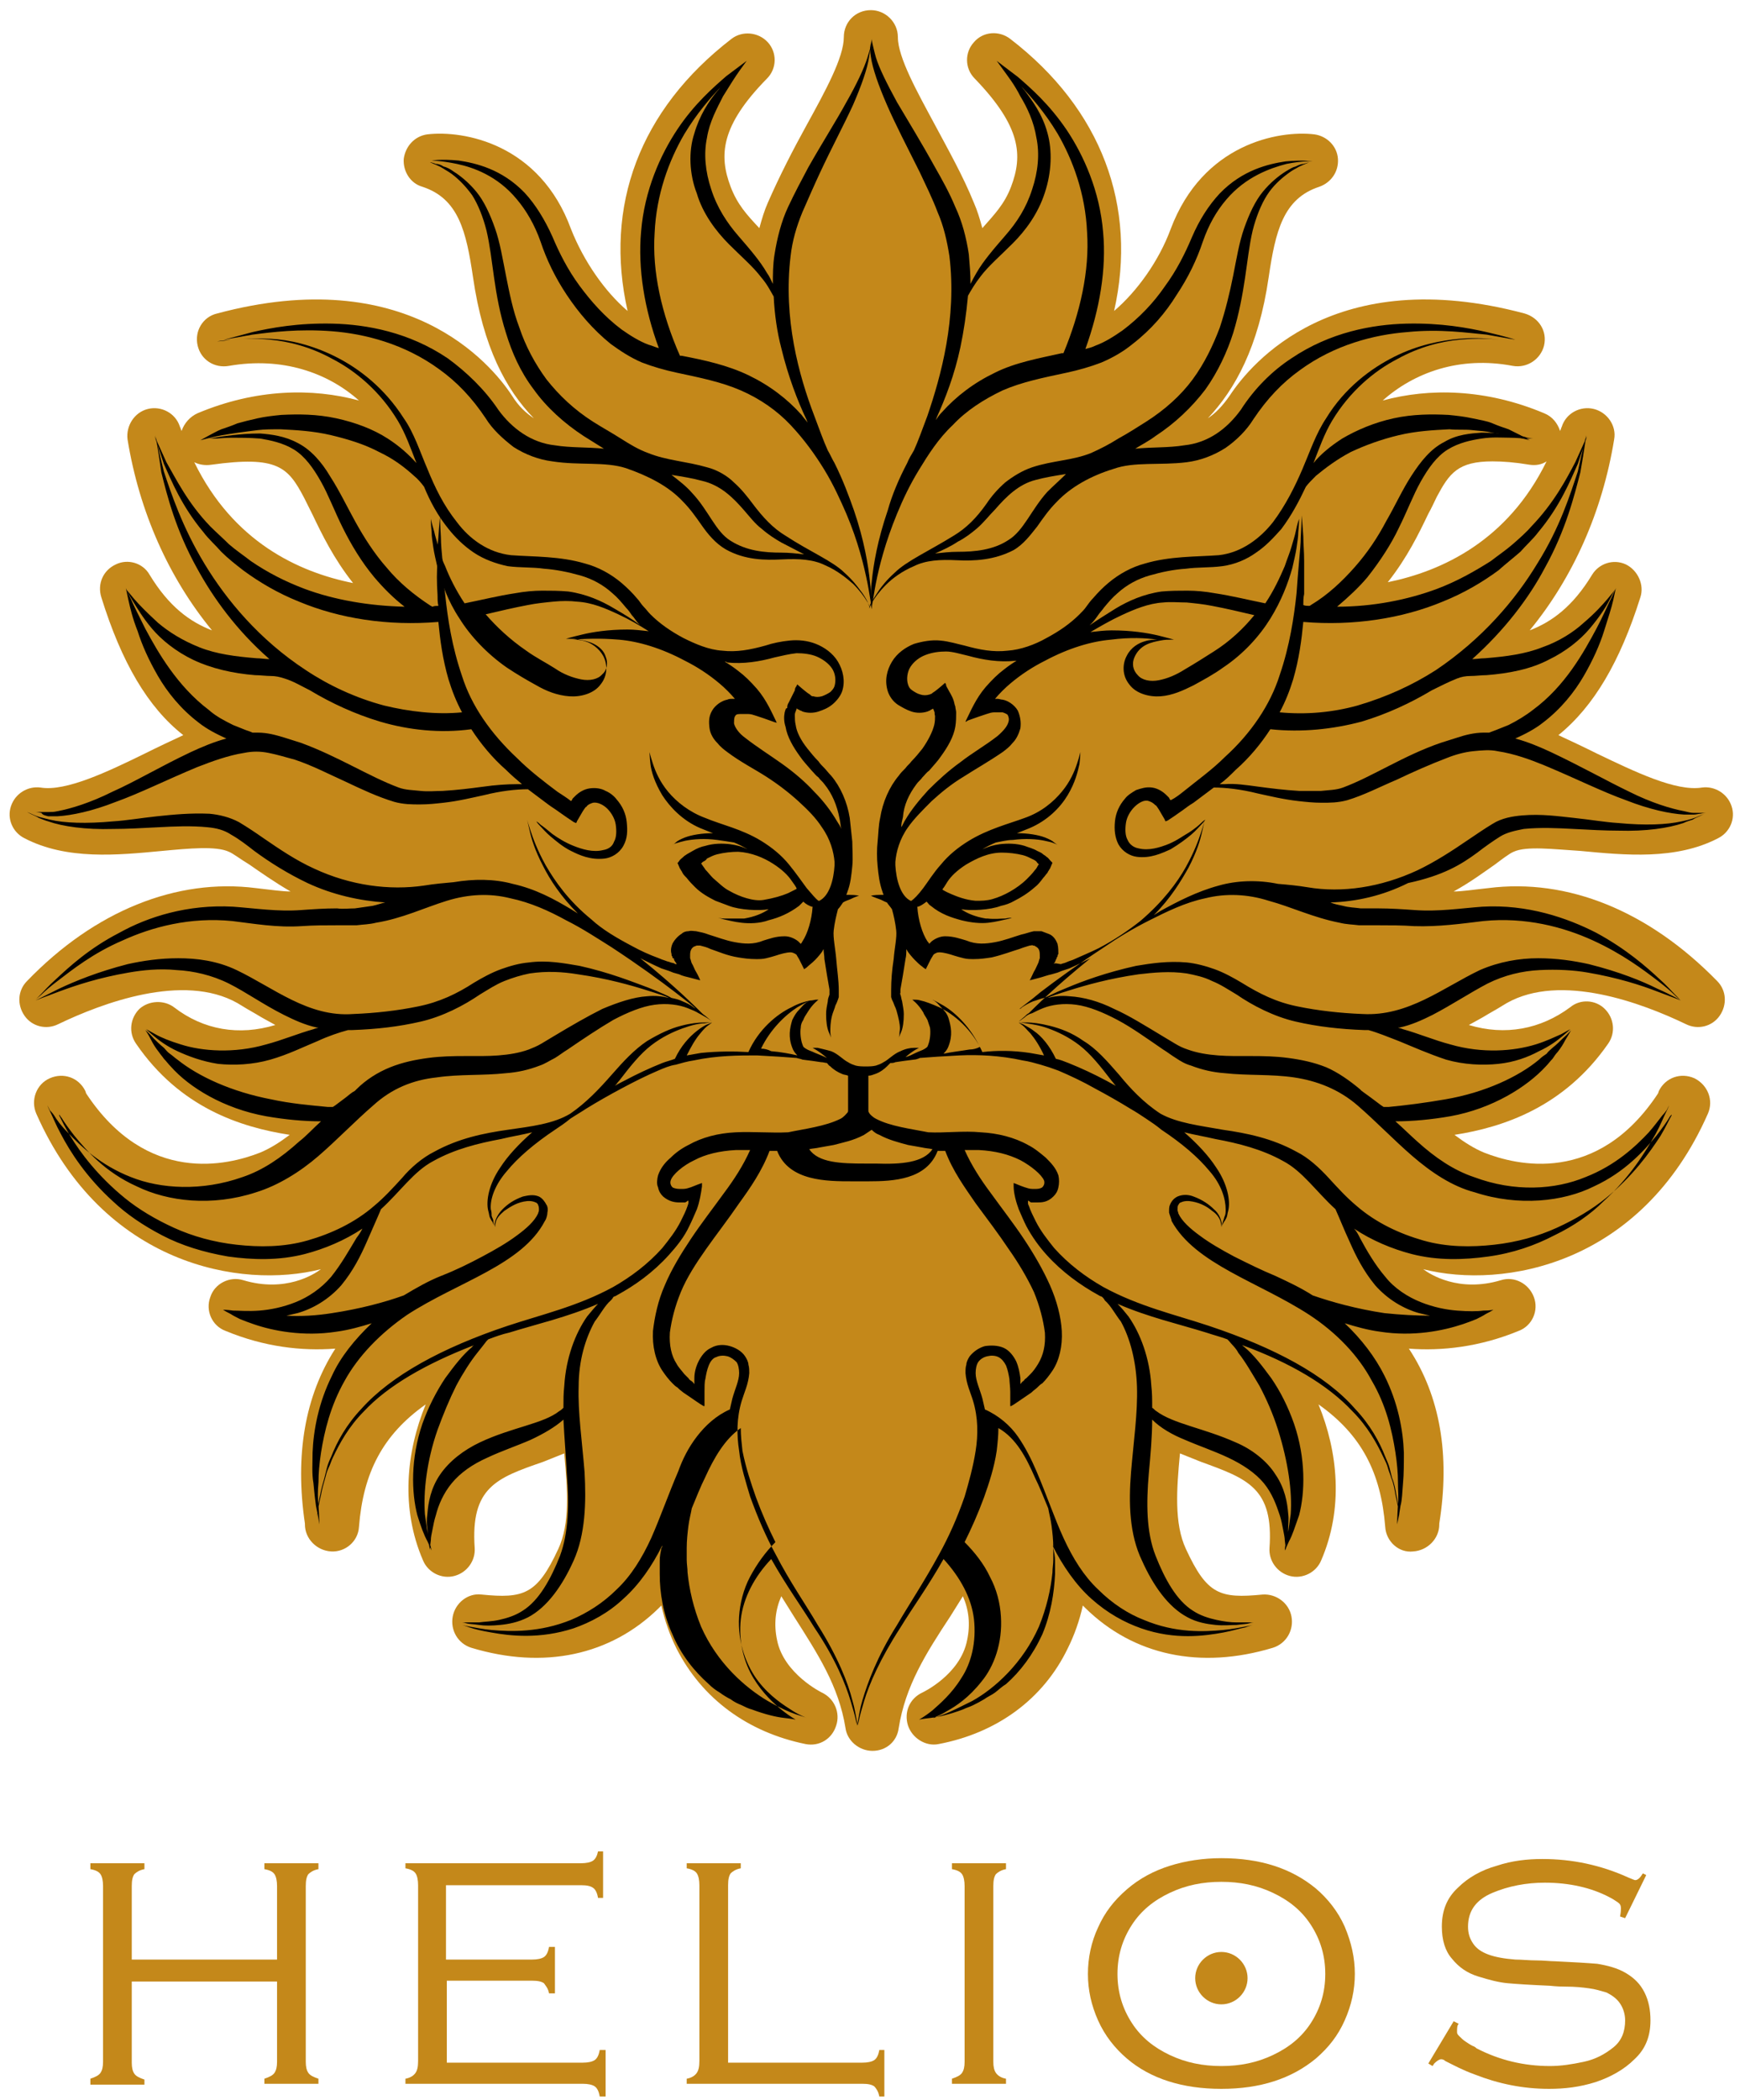
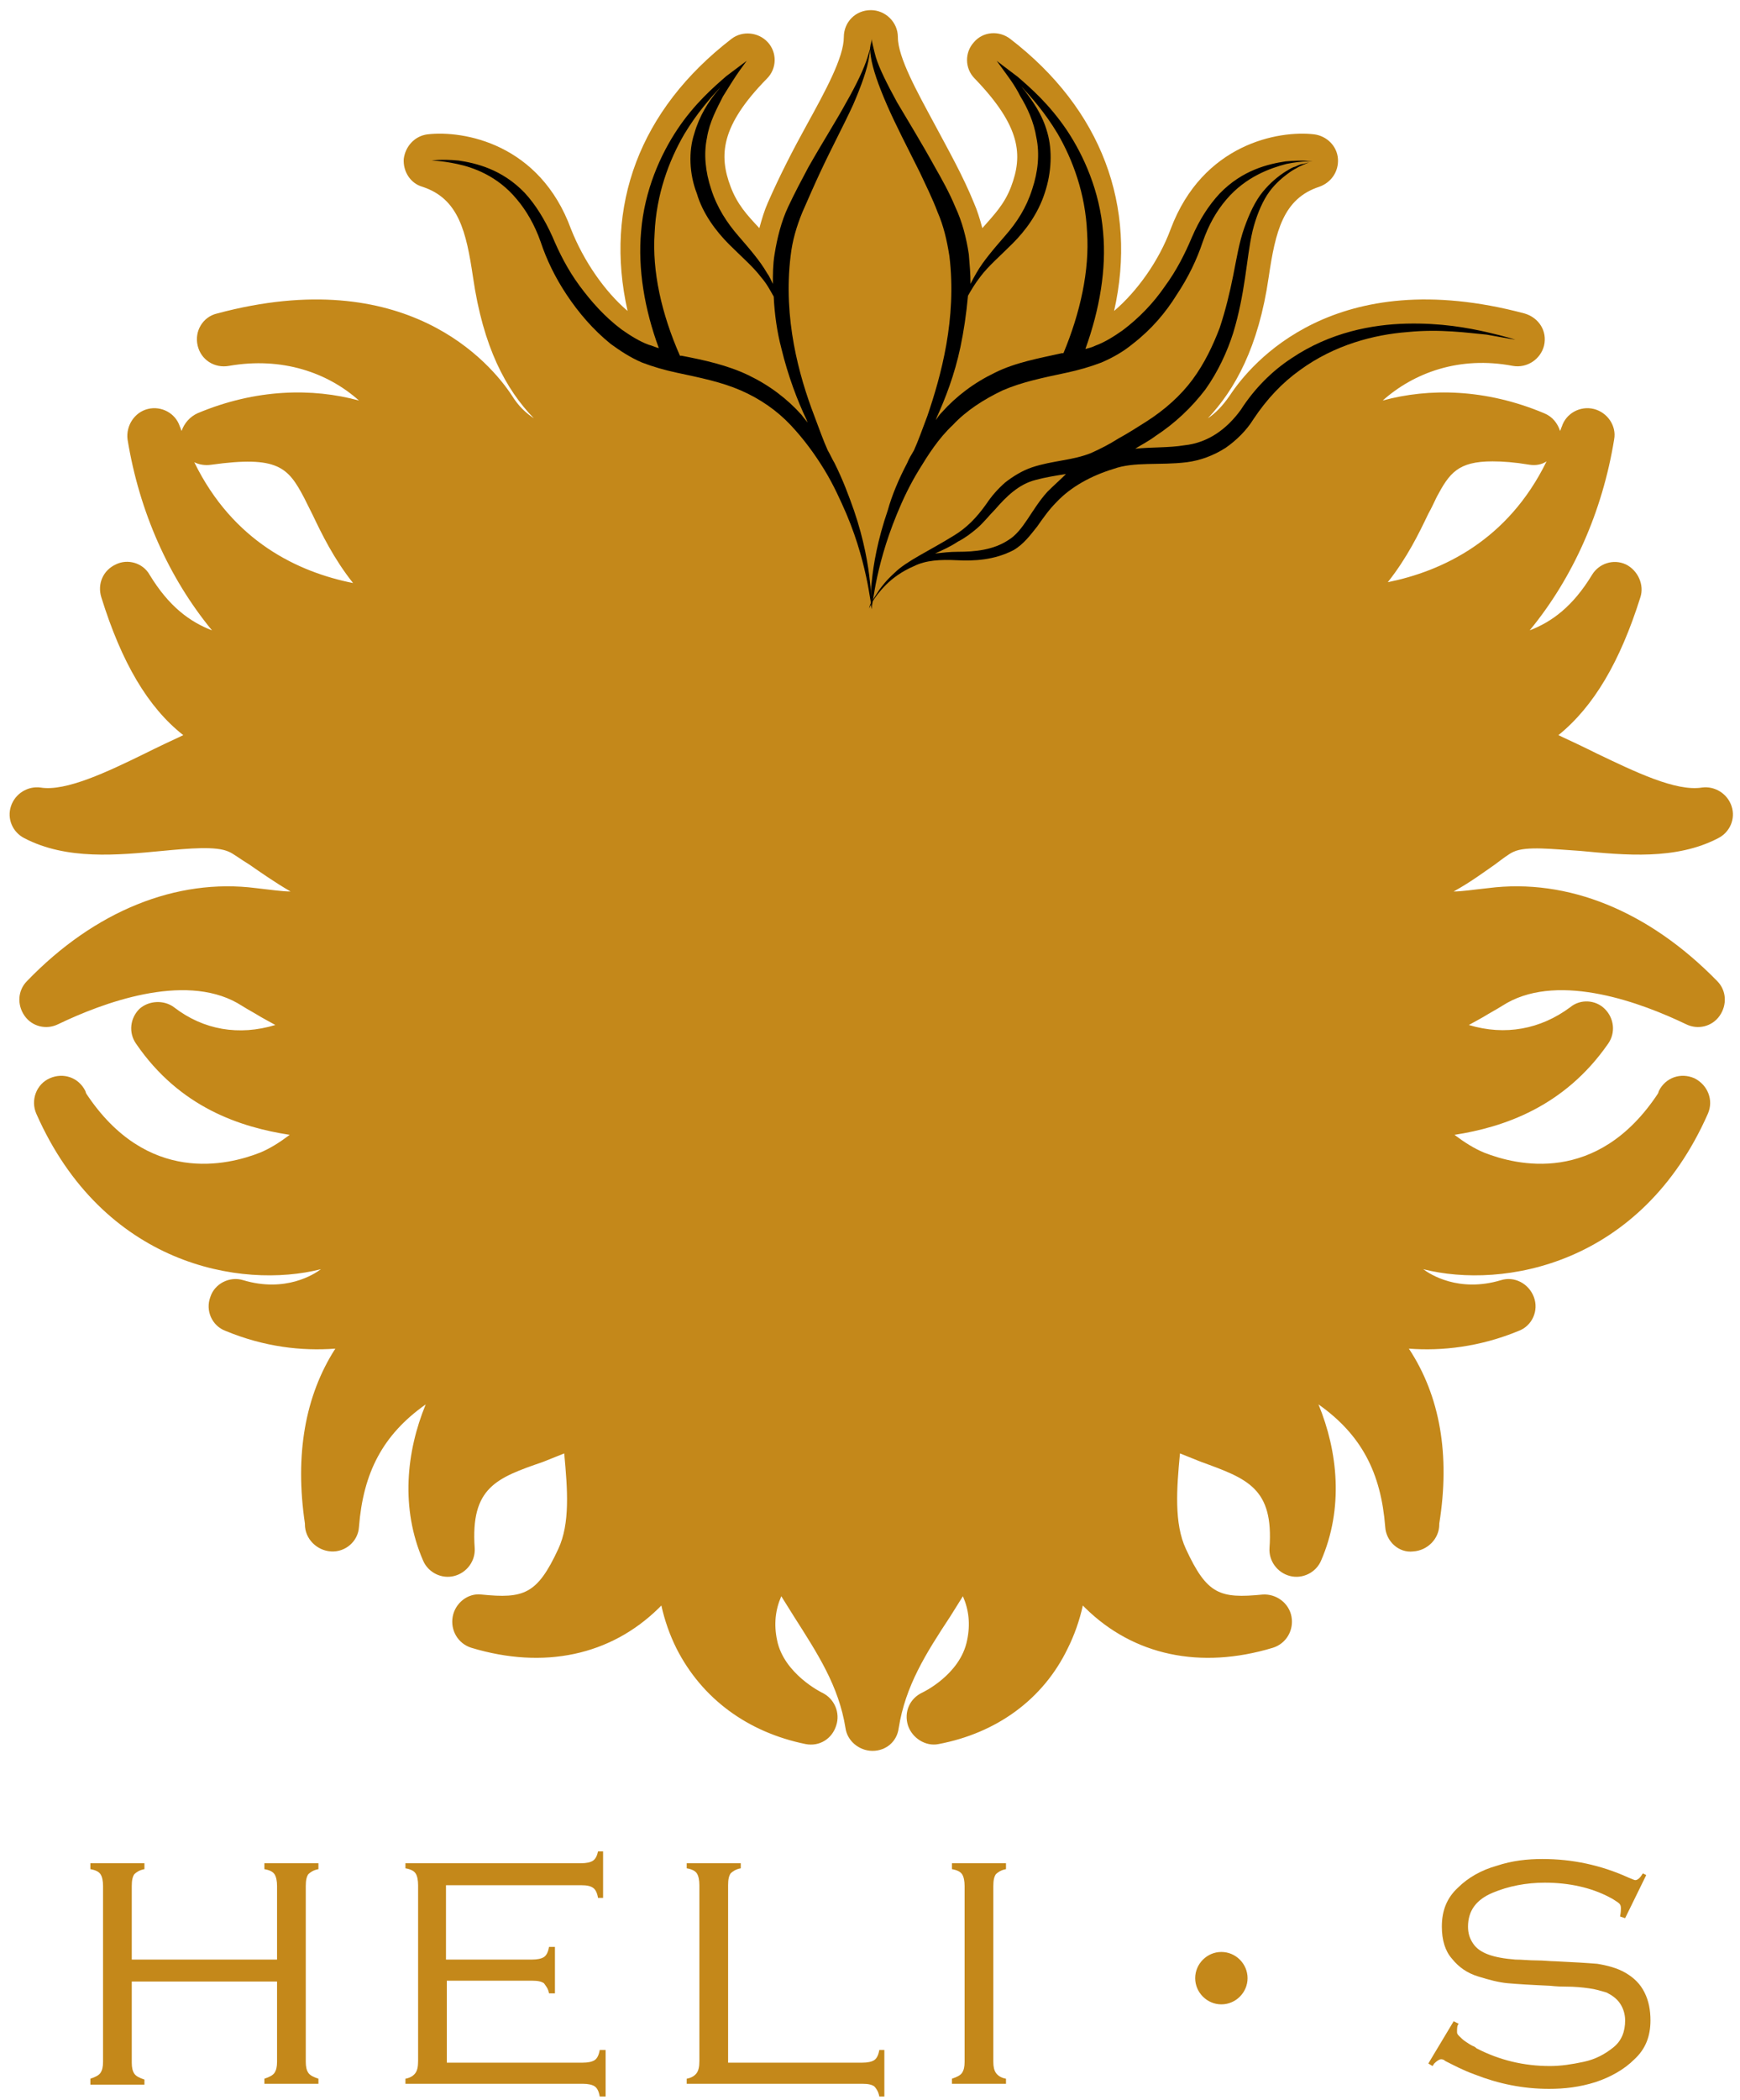
<svg xmlns="http://www.w3.org/2000/svg" version="1.1" id="Layer_1" x="0px" y="0px" viewBox="0 0 206 248.5" style="enable-background:new 0 0 206 248.5;" xml:space="preserve">
  <style type="text/css">
	.st0{fill:#C4881A;}
</style>
  <path class="st0" d="M179.2,100.8c1.5-0.7,4.7-0.3,7.9-0.1c5.3,0.5,11.3,1.1,16.3-1.5c1.4-0.7,2.1-2.3,1.6-3.8  c-0.5-1.5-2-2.4-3.5-2.2c-3.1,0.5-8-1.9-12.4-4c-1.6-0.8-3.1-1.5-4.6-2.2c4.2-3.4,7.3-8.7,9.7-16.3c0.5-1.5-0.3-3.2-1.7-3.9  c-1.5-0.7-3.2-0.1-4,1.2c-2.3,3.8-4.8,5.6-7.4,6.6c5.1-6.2,8.6-14,10-22.6c0.3-1.6-0.8-3.2-2.4-3.6c-1.6-0.4-3.3,0.5-3.8,2.1  c-0.1,0.2-0.1,0.3-0.2,0.5c-0.3-0.9-0.9-1.7-1.9-2.1c-6.9-2.9-13.6-3-19.1-1.5c3.7-3.3,9.1-5.3,15.4-4.1c1.7,0.3,3.3-0.8,3.7-2.4  c0.4-1.7-0.6-3.3-2.3-3.8c-22.5-6-32.4,5.9-34.9,9.7c-0.9,1.3-1.7,2.1-2.6,2.7c3.2-3.4,6-8.4,7.2-16.7c0.8-5.4,1.7-9.3,6-10.7  c1.4-0.5,2.3-1.8,2.2-3.3c-0.1-1.5-1.3-2.7-2.8-2.9c-4.2-0.5-13.2,1.1-17,11.2c-1.4,3.8-4,7.4-6.7,9.7c2.8-12.4-1.5-23.9-12.3-32.2  c-1.3-1-3.2-0.9-4.3,0.4c-1.1,1.2-1.1,3.1,0.1,4.3c5.5,5.7,5.7,9.1,4.3,12.8c-0.8,2.1-2,3.3-3.4,4.9c0,0,0,0,0,0  c-0.3-1.1-0.6-2.1-1-3c-1.3-3.2-3-6.2-4.6-9.2c-2.1-3.9-4.4-8-4.4-10.4c0-1.8-1.5-3.2-3.2-3.2c-1.8,0-3.2,1.4-3.2,3.2  c0,2.4-2.2,6.4-4.4,10.4c-1.6,2.9-3.2,6-4.6,9.2c-0.4,0.9-0.7,1.9-1,3c0,0,0,0,0,0c-1.5-1.6-2.6-2.8-3.4-4.9  c-1.4-3.7-1.2-7.2,4.3-12.8C92,8.1,92,6.2,90.9,5c-1.1-1.2-3-1.4-4.3-0.4C75.7,13,71.5,24.4,74.3,36.8c-2.7-2.3-5.2-5.9-6.7-9.7  c-3.7-10.1-12.7-11.7-17-11.2c-1.5,0.2-2.6,1.4-2.8,2.9c-0.1,1.5,0.8,2.9,2.2,3.3c4.3,1.4,5.2,5.3,6,10.7c1.2,8.3,3.9,13.3,7.2,16.7  c-0.9-0.6-1.8-1.4-2.6-2.7c-2.5-3.8-12.5-15.7-34.9-9.7c-1.7,0.4-2.7,2.1-2.3,3.8c0.4,1.7,2,2.7,3.7,2.4c6.3-1.1,11.7,0.8,15.4,4.1  c-5.5-1.5-12.2-1.4-19.1,1.5c-0.9,0.4-1.6,1.2-1.9,2.1c-0.1-0.2-0.1-0.3-0.2-0.5c-0.5-1.6-2.2-2.5-3.8-2.1c-1.6,0.4-2.6,2-2.4,3.6  c1.4,8.6,4.9,16.4,10,22.6c-2.6-1-5.1-2.8-7.4-6.6c-0.8-1.4-2.6-1.9-4-1.2c-1.5,0.7-2.2,2.3-1.7,3.9c2.4,7.7,5.5,13,9.7,16.3  c-1.5,0.7-3,1.4-4.6,2.2c-4.3,2.1-9.3,4.5-12.3,4c-1.5-0.2-3,0.7-3.5,2.2c-0.5,1.5,0.2,3.1,1.6,3.8c5,2.6,11,2,16.3,1.5  c3.2-0.3,6.4-0.6,7.9,0.1c0.5,0.2,1.4,0.9,2.4,1.5c1.3,0.9,3,2.1,4.9,3.2c-1,0-2.3-0.2-4.1-0.4c-9.4-1.2-19.1,2.7-27.1,11  c-1.1,1.1-1.2,2.8-0.3,4.1c0.9,1.3,2.6,1.7,4,1c5.2-2.5,14.8-6.1,21.2-2.5c0.8,0.5,1.5,0.9,2.2,1.3c0.8,0.5,1.6,0.9,2.3,1.3  c-4.3,1.3-8.5,0.6-12-2.1c-1.2-0.9-3-0.8-4.1,0.2c-1.1,1.1-1.3,2.8-0.4,4.1c5.2,7.6,12.4,9.9,18.2,10.8c-1.2,0.9-2.3,1.6-3.5,2.1  c-3.8,1.5-13.4,3.9-20.6-7l-0.1-0.3c-0.8-1.6-2.6-2.2-4.2-1.5c-1.6,0.7-2.3,2.6-1.6,4.2c7.9,17.9,24.2,20.8,33.7,18.4  c-0.8,0.6-4.2,2.8-9.2,1.3c-1.6-0.5-3.4,0.4-3.9,2c-0.6,1.6,0.2,3.4,1.8,4c4.6,1.9,9,2.4,13,2.1c-3.6,5.6-4.8,12.6-3.6,20.7v0.1  c0,1.7,1.4,3.1,3.1,3.2c1.7,0.1,3.2-1.2,3.3-2.9c0.5-6.4,2.8-10.9,7.9-14.5c-2.3,5.6-3,12.3-0.3,18.5c0.6,1.4,2.2,2.2,3.7,1.8  c1.5-0.4,2.5-1.8,2.4-3.3c-0.5-7.2,2.6-8.3,8.1-10.2l1-0.4c0.5-0.2,1-0.4,1.5-0.6c0.4,4.3,0.7,8.3-0.7,11.3  c-2.5,5.4-4.1,5.9-9.1,5.4c-1.6-0.2-3.1,1-3.4,2.6c-0.3,1.6,0.6,3.2,2.2,3.7c8.6,2.6,16.5,0.9,22.2-4.7c0.1-0.1,0.2-0.2,0.3-0.3  c0.4,1.8,1,3.5,1.8,5.1c3,5.9,8.4,9.9,15.3,11.3c1.6,0.3,3.1-0.6,3.6-2.2c0.5-1.5-0.2-3.2-1.7-3.9c0,0-4.5-2.2-5.3-6.2  c-0.4-1.9-0.2-3.6,0.5-5.2c0.5,0.8,1,1.6,1.5,2.4c2.8,4.4,5.3,8.2,6.1,13.2c0.2,1.5,1.6,2.7,3.2,2.7c1.6,0,2.9-1.1,3.1-2.7  c0.8-5,3.2-8.8,6.1-13.2c0.5-0.8,1-1.6,1.5-2.4c0.7,1.6,0.9,3.3,0.5,5.2c-0.8,4.1-5.3,6.2-5.3,6.2c-1.5,0.7-2.2,2.3-1.7,3.9  c0.5,1.5,2.1,2.5,3.6,2.2c6.9-1.3,12.4-5.3,15.3-11.3c0.8-1.6,1.4-3.3,1.8-5.1c0.1,0.1,0.2,0.2,0.3,0.3c5.7,5.6,13.6,7.3,22.2,4.7  c1.6-0.5,2.5-2.1,2.2-3.7c-0.3-1.6-1.8-2.7-3.4-2.6c-5.1,0.5-6.6,0-9.1-5.4c-1.4-3-1.1-7.1-0.7-11.3c0.5,0.2,1,0.4,1.5,0.6l1,0.4  c5.5,2,8.6,3.1,8.1,10.2c-0.1,1.5,0.9,2.9,2.4,3.3c1.5,0.4,3.1-0.4,3.7-1.8c2.7-6.2,2-12.9-0.3-18.5c5.1,3.6,7.4,8.1,7.9,14.5  c0.1,1.7,1.6,3.1,3.3,2.9c1.7-0.1,3.1-1.5,3.1-3.2v-0.1c1.3-8.1,0.1-15.1-3.6-20.7c3.9,0.3,8.4-0.2,13-2.1c1.6-0.6,2.4-2.4,1.8-4  c-0.6-1.6-2.3-2.5-3.9-2c-5,1.5-8.4-0.7-9.2-1.3c9.5,2.4,25.8-0.5,33.7-18.4c0.7-1.6,0-3.4-1.6-4.2c-1.6-0.7-3.4-0.1-4.2,1.5  l-0.1,0.3c-7.2,10.9-16.8,8.5-20.6,7c-1.2-0.5-2.3-1.2-3.5-2.1c5.8-0.9,13-3.3,18.2-10.8c0.9-1.3,0.7-3-0.4-4.1  c-1.1-1.1-2.9-1.2-4.1-0.2c-3.5,2.6-7.7,3.4-12,2.1c0.7-0.4,1.5-0.8,2.3-1.3c0.7-0.4,1.4-0.8,2.2-1.3c6.4-3.6,16,0,21.2,2.5  c1.4,0.7,3.1,0.3,4-1c0.9-1.3,0.8-3-0.3-4.1c-8.1-8.3-17.7-12.2-27.1-11c-1.9,0.2-3.1,0.4-4.1,0.4c2-1.1,3.6-2.3,4.9-3.2  C177.8,101.7,178.7,101,179.2,100.8 M183.1,54.6c-4.6,9.4-12.4,13-18.8,14.3c2.3-2.9,3.7-5.8,4.8-8.1c0.4-0.7,0.7-1.4,1-2  c1.5-2.8,2.5-4.2,6.6-4.2c1.2,0,2.6,0.1,4.4,0.4C181.8,55.1,182.5,55,183.1,54.6 M25,55c7.9-1.1,9.1,0.3,11,3.9c0.3,0.6,0.6,1.2,1,2  c1.1,2.3,2.5,5.2,4.8,8.1c-6.5-1.3-14.2-4.9-18.8-14.3C23.6,55,24.3,55.1,25,55" />
-   <path d="M39.3,39.2c3.9,0.3,8.6,1.5,12.7,4.5c2.1,1.5,3.9,3.4,5.5,5.8c0.8,1.3,2,2.4,3.3,3.4c1.4,0.9,3,1.5,4.6,1.7  c3.2,0.5,6.2,0,8.7,0.8c2.6,0.9,5,2.1,6.7,3.9c0.9,0.9,1.6,1.9,2.3,2.9c0.7,1,1.6,2.1,2.8,2.8c2.3,1.3,4.7,1.3,6.7,1.2  c2-0.1,3.7,0,5.1,0.7c1.4,0.6,2.5,1.5,3.3,2.2c0.8,0.8,1.3,1.5,1.6,2C103,71.7,103,72,103,72s-0.1-0.3-0.3-0.8  c-0.2-0.4-0.5-0.9-0.9-1.4c-0.3-0.4-0.8-1.1-1.8-2c-1.4-1.4-4.1-2.5-7-4.4c-1.5-0.9-2.7-2.2-3.9-3.8c-0.6-0.8-1.3-1.7-2.2-2.5  c-0.8-0.8-2-1.5-3.2-1.8c-2.4-0.7-4.8-0.8-7-1.7c-1.1-0.4-2.1-1-3.2-1.7c-1.1-0.7-2.2-1.3-3.3-2c-2.2-1.4-4-3.1-5.5-5  c-1.4-1.9-2.5-4-3.2-6.1c-0.8-2.1-1.2-4.2-1.6-6.2c-0.4-2-0.7-3.9-1.3-5.6c-0.6-1.7-1.3-3.2-2.2-4.3c-0.9-1.1-1.9-1.9-2.7-2.4  c-0.4-0.3-0.8-0.5-1.2-0.6c-0.3-0.2-0.6-0.3-0.9-0.3c-0.5-0.2-0.7-0.2-0.7-0.2s0.2,0.1,0.7,0.3c0.2,0.1,0.5,0.2,0.8,0.4  c0.3,0.2,0.7,0.4,1.1,0.7c0.8,0.6,1.6,1.4,2.4,2.5c0.7,1.1,1.3,2.6,1.7,4.2c0.4,1.7,0.6,3.5,0.9,5.6c0.3,2.1,0.7,4.3,1.4,6.5  c0.7,2.3,1.7,4.6,3.3,6.7c1.5,2.1,3.6,4,5.9,5.5c0.8,0.5,1.6,1,2.4,1.5c-2-0.2-4-0.1-5.8-0.4c-2.8-0.3-5.1-2-6.7-4.2  c-1.6-2.4-3.8-4.5-6-6.1c-4.6-3.1-9.6-4-13.6-4.1c-4.1-0.1-7.3,0.5-9.5,1c-2.2,0.6-3.4,0.9-3.4,0.9s1.2-0.2,3.4-0.6  C32.2,39.3,35.4,38.9,39.3,39.2 M88.1,60.4c0.7,0.8,1.3,1.6,2.1,2.2c0.8,0.7,1.6,1.2,2.3,1.6c1,0.5,1.9,1,2.7,1.4  c-0.9-0.1-1.8-0.2-2.7-0.2c-2,0-4.1-0.2-6-1.4c-1.8-1.1-2.6-3.6-4.6-5.7c-0.7-0.8-1.5-1.4-2.4-2.1c1.3,0.2,2.5,0.4,3.6,0.7  C85.3,57.4,86.8,58.9,88.1,60.4" />
  <path d="M54.1,19.4c1.9,0.4,4.8,1.4,7.1,4.2c1.1,1.3,2.1,3,2.8,5c0.7,2.1,1.7,4.2,3.1,6.3c1.4,2.1,3.1,4.1,5.2,5.8  c1.1,0.8,2.3,1.6,3.7,2.2c1.3,0.5,2.7,0.9,4.1,1.2c2.8,0.6,5.3,1.1,7.6,2.1c2.3,1,4.3,2.4,5.9,4.1c1.6,1.7,2.9,3.5,4,5.3  c1.1,1.8,1.9,3.6,2.6,5.2c1.4,3.3,2.1,6.2,2.5,8.2c0.2,1,0.3,1.8,0.4,2.3c0,0.5,0.1,0.8,0.1,0.8s0,0,0,0c0,0,0,0,0,0s0-0.3,0.1-0.8  c0.1-0.5,0.2-1.3,0.4-2.3c0.4-2,1.1-4.8,2.5-8.2c0.7-1.7,1.5-3.4,2.6-5.2c1.1-1.8,2.3-3.7,4-5.3c1.6-1.7,3.6-3,5.9-4.1  c2.3-1,4.8-1.5,7.6-2.1c1.4-0.3,2.8-0.7,4.1-1.2c1.4-0.6,2.6-1.3,3.7-2.2c2.2-1.7,3.9-3.7,5.2-5.8c1.4-2.1,2.4-4.2,3.1-6.3  c0.7-2,1.6-3.6,2.8-5c2.3-2.7,5.2-3.7,7.1-4.2c2-0.4,3.1-0.3,3.1-0.3s-1.1-0.2-3.2,0c-2,0.3-5.1,1-7.8,3.8c-1.3,1.4-2.4,3.1-3.3,5.2  c-0.8,1.9-1.8,3.9-3.2,5.8c-1.3,1.9-3,3.7-5,5.2c-1,0.7-2.1,1.4-3.2,1.8c-0.4,0.2-0.8,0.3-1.2,0.4c1.7-4.7,2.5-9.5,2.1-13.8  c-0.4-4.9-2.3-9.1-4.3-12.1c-2.1-3.1-4.3-5-5.8-6.3c-1.6-1.2-2.5-1.9-2.5-1.9s0.3,0.4,0.8,1.1c0.5,0.7,1.3,1.7,2,3.1  c0.8,1.3,1.6,3,1.9,4.9c0.4,1.9,0.2,4-0.5,6.1c-0.7,2.2-1.8,3.9-3.2,5.5c-1.3,1.5-2.6,3-3.4,4.4c-0.3,0.5-0.5,0.9-0.7,1.3  c0-1.2-0.1-2.3-0.2-3.5c-0.3-2-0.8-3.9-1.6-5.6c-0.7-1.7-1.6-3.3-2.4-4.7c-1.6-2.9-3.2-5.5-4.5-7.7c-1.2-2.2-2.1-4-2.5-5.3  c-0.2-0.7-0.3-1.2-0.4-1.6c-0.1-0.4-0.1-0.6-0.1-0.6s0,0.1,0,0.1c0,0,0-0.1,0-0.1s0,0.2-0.1,0.6c0,0.4-0.2,0.9-0.4,1.6  c-0.4,1.3-1.3,3.2-2.5,5.3c-1.2,2.2-2.8,4.7-4.5,7.7c-0.8,1.5-1.6,3-2.4,4.7c-0.8,1.7-1.3,3.7-1.6,5.6c-0.2,1.2-0.2,2.4-0.2,3.5  c-0.2-0.4-0.4-0.9-0.7-1.3c-0.8-1.4-2.1-2.9-3.4-4.4c-1.3-1.5-2.5-3.3-3.2-5.5c-0.7-2.1-0.9-4.2-0.5-6.1c0.3-1.9,1.2-3.5,1.9-4.9  c0.8-1.3,1.5-2.4,2-3.1c0.5-0.7,0.8-1.1,0.8-1.1S87.6,7.8,86,9c-1.5,1.3-3.8,3.3-5.8,6.3c-2,3-3.9,7.2-4.3,12.1  c-0.4,4.4,0.4,9.2,2.1,13.8c-0.4-0.1-0.8-0.3-1.2-0.4c-1.1-0.4-2.2-1.1-3.2-1.8c-2-1.5-3.6-3.3-5-5.2c-1.4-1.9-2.4-3.9-3.2-5.8  c-0.9-2-2-3.8-3.3-5.2c-2.7-2.8-5.8-3.5-7.8-3.8c-2.1-0.2-3.2,0-3.2,0S52.2,19,54.1,19.4 M113.7,41.1c0.4-1.9,0.7-3.9,0.9-6.1  c0.4-0.7,0.8-1.4,1.5-2.3c0.9-1.2,2.3-2.4,3.8-3.9c1.5-1.5,3-3.5,3.8-6c0.8-2.4,0.9-5,0.3-7.1c-0.6-2.2-1.8-3.8-2.7-5  c-0.2-0.2-0.3-0.4-0.5-0.6c1.3,1.4,2.9,3.2,4.4,5.7c1.8,3.1,3.3,7.1,3.5,11.7c0.3,4.5-0.8,9.5-2.8,14.3c-0.1,0-0.1,0-0.2,0  c-2.7,0.6-5.5,1.1-7.9,2.3c-2.5,1.2-4.6,2.8-6.3,4.7c-0.3,0.3-0.5,0.6-0.7,0.9c0-0.1,0.1-0.2,0.1-0.3  C111.9,47.2,113,44.4,113.7,41.1 M93.6,30.3c0.2-1.8,0.7-3.5,1.4-5.2c0.7-1.6,1.4-3.2,2.1-4.7c1.4-3,2.8-5.6,3.9-8  c1-2.3,1.7-4.3,1.9-5.7c0.1-0.7,0.2-1.2,0.1-1.5c0,0.4,0,0.9,0.1,1.5c0.2,1.4,0.9,3.4,1.9,5.7c1,2.3,2.4,5,3.9,8  c0.7,1.5,1.5,3.1,2.1,4.7c0.7,1.6,1.1,3.3,1.4,5.2c0.9,7.4-1,14.2-2.6,18.9c-0.6,1.6-1.1,3-1.6,4.1c-0.3,0.5-0.6,1-0.8,1.5  c-1,1.9-1.8,3.8-2.3,5.6c-1.2,3.5-1.7,6.4-1.9,8.5c-0.1,0.7-0.1,1.3-0.1,1.8c0-0.5,0-1.1-0.1-1.8c-0.2-2-0.7-5-1.9-8.5  c-0.6-1.7-1.3-3.6-2.3-5.6c-0.3-0.5-0.5-1-0.8-1.5c-0.5-1.1-1-2.5-1.6-4.1C94.6,44.5,92.7,37.7,93.6,30.3 M77.5,27.6  C77.7,23,79.2,19,81,15.9c1.5-2.5,3.1-4.3,4.4-5.7c-0.2,0.2-0.3,0.4-0.5,0.6c-1,1.2-2.1,2.9-2.7,5c-0.7,2.1-0.6,4.8,0.3,7.1  c0.7,2.4,2.3,4.5,3.8,6c1.5,1.5,2.9,2.7,3.8,3.9c0.7,0.8,1.1,1.6,1.5,2.3c0.1,2.1,0.4,4.2,0.9,6.1c0.8,3.3,1.9,6.2,3,8.5  c0,0.1,0.1,0.2,0.1,0.3c-0.2-0.3-0.5-0.6-0.7-0.9c-1.7-1.9-3.8-3.5-6.3-4.7c-2.5-1.2-5.3-1.8-7.9-2.3c-0.1,0-0.1,0-0.2,0  C78.3,37.1,77.2,32.1,77.5,27.6" />
-   <path d="M5.7,96.6c0.3,0,0.7,0,1.1,0c1.7-0.1,4.1-0.6,6.9-1.7c2.8-1,6-2.6,9.6-4.1c1.8-0.7,3.7-1.4,5.6-1.7c1-0.2,1.9-0.2,2.9,0  c1,0.2,2,0.5,3.1,0.8c2.1,0.7,4,1.7,6,2.6c1.9,0.9,3.8,1.8,5.8,2.4c1.1,0.3,2.1,0.3,3,0.3c1,0,1.9-0.1,2.8-0.2  c1.8-0.2,3.4-0.6,4.8-0.9c2-0.5,3.8-0.7,5.2-0.7c0.8,0.6,1.6,1.2,2.4,1.8c0.4,0.3,0.9,0.6,1.3,0.9l1,0.7l0.6,0.4  c0.1,0.1,0.4,0.2,0.4,0.2s0.1-0.1,0.1-0.2l0.7-1.2l0.2-0.3c0.1-0.1,0.1-0.2,0.2-0.2c0.2-0.3,0.5-0.4,0.8-0.5  c0.5-0.1,1.2,0.2,1.7,0.7c0.5,0.5,0.9,1.2,1,1.9c0.1,0.7,0.1,1.5-0.2,2c-0.2,0.6-0.7,0.9-1.3,1c-1.2,0.3-2.5-0.1-3.5-0.5  c-1-0.4-1.8-0.9-2.5-1.4c-0.6-0.5-1.1-0.9-1.4-1.1c-0.3-0.3-0.5-0.4-0.5-0.4s0.1,0.2,0.4,0.5c0.3,0.3,0.7,0.8,1.3,1.3  c0.6,0.5,1.4,1.2,2.4,1.7c1,0.5,2.3,1.1,4,0.9c0.8-0.1,1.7-0.6,2.2-1.5c0.5-0.9,0.5-1.8,0.4-2.8c-0.1-1-0.5-1.9-1.2-2.7  c-0.3-0.4-0.8-0.8-1.3-1c-0.5-0.3-1.2-0.4-1.9-0.3c-0.7,0.1-1.3,0.5-1.7,0.9c-0.1,0.1-0.2,0.2-0.3,0.3l-0.1,0.2l-0.1,0.1l0,0  c-0.5-0.4-1-0.7-1.6-1.1c-1.6-1.2-3.3-2.5-4.8-4c-3.1-2.9-5.4-6.2-6.5-9.7c-1.2-3.5-1.7-6.8-2-9.7c-0.2-1.4-0.3-2.7-0.3-3.8  c-0.1-1.1-0.2-2.1-0.2-2.9c-0.1-1.6-0.1-2.5-0.1-2.5S52,62,51.9,63.6c-0.1,0.8-0.1,1.8-0.1,2.9c-0.1,1.1-0.1,2.4,0,3.9  c0,0.4,0,0.9,0.1,1.3c-0.2,0-0.5,0-0.7,0.1c-0.1,0-0.1-0.1-0.2-0.1c-2-1.3-3.8-2.8-5.2-4.5c-1.5-1.7-2.7-3.6-3.7-5.4  c-1-1.8-1.9-3.7-3-5.4c-1-1.7-2.3-3.2-3.9-4c-1.5-0.8-3.1-1-4.4-1.1c-1.3,0-2.4,0.1-3.3,0.2c-0.9,0.1-1.6,0.2-2.1,0.3  c-0.5,0.1-0.7,0.1-0.7,0.1s0.3,0,0.7,0c0.5,0,1.2-0.1,2.1-0.1c0.9,0,2,0,3.3,0.1c1.2,0.2,2.7,0.5,4,1.3c1.3,0.8,2.3,2.2,3.2,3.8  c0.9,1.6,1.6,3.5,2.6,5.5c1,2,2.2,4,3.7,5.8c1.1,1.3,2.3,2.5,3.6,3.5c-4.2-0.1-8.3-0.8-11.8-2.1c-2.4-0.9-4.5-2-6.4-3.3  c-0.9-0.7-1.8-1.3-2.6-2c-0.7-0.7-1.5-1.4-2.2-2.1c-2.7-2.8-4.1-5.7-5.2-7.6c-0.9-2-1.4-3.1-1.4-3.1s0.4,1.2,1.1,3.3  c0.9,2,2.1,5,4.7,8.1c0.6,0.8,1.4,1.5,2.1,2.3c0.8,0.8,1.7,1.5,2.6,2.2c1.9,1.4,4.1,2.7,6.6,3.7c4.8,2,10.5,2.9,16.5,2.4  c0.2,2.1,0.5,4.4,1.2,6.8c0.4,1.3,0.9,2.6,1.6,3.9c-3.1,0.3-6.3-0.1-9.2-0.8c-3.4-0.9-6.6-2.4-9.3-4.2c-5.5-3.6-9.4-8.3-12-12.6  c-2.6-4.3-3.9-8.2-4.8-10.9c-0.7-2.8-1-4.3-1-4.3s0.3,1.6,0.7,4.4c0.7,2.8,1.7,6.8,4.2,11.3c1.9,3.5,4.7,7.4,8.6,10.8  c-0.5,0-1-0.1-1.5-0.1c-2.5-0.2-4.8-0.5-6.8-1.3c-2-0.8-3.6-1.8-4.9-2.9c-1.2-1.1-2.2-2.1-2.8-2.8c-0.6-0.7-0.9-1.1-0.9-1.1  s0.2,0.5,0.7,1.3c0.5,0.8,1.2,2,2.3,3.3c1.1,1.3,2.8,2.7,4.9,3.7c2.1,1,4.7,1.6,7.3,1.8c0.6,0,1.3,0.1,1.9,0.1c0.5,0,1,0.1,1.6,0.3  c1,0.3,2,0.9,3,1.4c2.5,1.5,5.3,2.8,8.3,3.7c3.4,1,7.1,1.4,10.8,0.9c1.1,1.7,2.5,3.4,4.1,4.8c0.6,0.6,1.3,1.2,1.9,1.7  c-0.2,0-0.4,0-0.6,0c-1.2,0-2.6,0.1-4,0.3c-1.5,0.2-3.1,0.4-4.8,0.5c-0.8,0-1.7,0.1-2.6,0c-0.9-0.1-1.8-0.1-2.6-0.4  c-3.5-1.3-7.2-3.7-11.6-5.3c-0.6-0.2-1.3-0.4-1.9-0.6c-1-0.3-2-0.6-3.2-0.6l-0.5,0c0,0,0,0-0.1,0c-0.2-0.1-0.5-0.2-0.8-0.3  c-0.5-0.2-1-0.4-1.5-0.6c-1-0.5-2-1-2.9-1.8c-3.7-2.8-6-6.8-7.5-9.6c-0.7-1.4-1.3-2.6-1.7-3.5c-0.4-0.8-0.6-1.3-0.6-1.3  s0.1,0.5,0.3,1.4c0.2,0.9,0.5,2.2,1.1,3.7c0.5,1.6,1.3,3.4,2.4,5.3c1.1,1.9,2.7,3.9,4.8,5.5c1,0.8,2.2,1.4,3.3,1.9  c-1.5,0.4-2.9,1-4.2,1.6c-3.6,1.7-6.6,3.5-9.3,4.7c-2.6,1.3-4.9,2-6.5,2.3c-0.4,0.1-0.8,0.1-1.1,0.1c-0.3,0-0.6,0-0.8,0  c-0.4,0-0.7,0-0.7,0s0.2,0,0.7,0.1C5.1,96.5,5.4,96.5,5.7,96.6" />
  <path d="M153.4,19.7c-0.4,0.1-0.7,0.3-1.2,0.6c-0.8,0.5-1.8,1.3-2.7,2.4c-0.9,1.1-1.6,2.6-2.2,4.3c-0.6,1.7-0.9,3.6-1.3,5.6  c-0.4,2-0.9,4.1-1.6,6.2c-0.8,2.1-1.8,4.2-3.2,6.1c-1.4,1.9-3.3,3.6-5.5,5c-1.1,0.7-2.2,1.4-3.3,2c-1.1,0.7-2.1,1.2-3.2,1.7  c-2.2,0.9-4.6,0.9-7,1.7c-1.2,0.4-2.3,1.1-3.2,1.8c-0.9,0.8-1.6,1.6-2.2,2.5c-1.2,1.7-2.4,2.9-3.9,3.8c-2.9,1.8-5.6,3-7,4.4  c-1,0.9-1.5,1.6-1.8,2c-0.4,0.6-0.7,1.1-0.9,1.4c-0.3,0.5-0.3,0.8-0.3,0.8s0.1-0.3,0.4-0.8c0.3-0.5,0.8-1.2,1.6-2  c0.8-0.8,1.9-1.6,3.3-2.2c1.4-0.7,3.1-0.8,5.1-0.7c2,0.1,4.4,0,6.7-1.2c1.2-0.7,2-1.8,2.8-2.8c0.7-1,1.4-2,2.3-2.9  c1.7-1.8,4.1-3.1,6.7-3.9c2.5-0.9,5.5-0.4,8.7-0.8c1.6-0.2,3.2-0.8,4.6-1.7c1.3-0.9,2.5-2.1,3.3-3.4c1.6-2.4,3.4-4.3,5.5-5.8  c4.1-3,8.8-4.2,12.7-4.5c3.9-0.4,7.2,0.1,9.4,0.3c2.2,0.4,3.4,0.6,3.4,0.6s-1.2-0.4-3.4-0.9c-2.2-0.5-5.4-1.1-9.5-1  c-4,0.1-9,1-13.6,4.1c-2.3,1.5-4.4,3.6-6,6.1c-1.6,2.2-3.8,3.9-6.7,4.2c-1.8,0.3-3.8,0.2-5.8,0.4c0.8-0.5,1.6-0.9,2.4-1.5  c2.3-1.5,4.3-3.4,5.9-5.5c1.5-2.1,2.6-4.5,3.3-6.7c0.7-2.3,1.1-4.5,1.4-6.5c0.3-2,0.5-3.9,0.9-5.6c0.4-1.6,1-3.1,1.7-4.2  c0.7-1.1,1.6-1.9,2.4-2.5c0.4-0.3,0.7-0.5,1.1-0.7c0.3-0.2,0.6-0.3,0.8-0.4c0.5-0.2,0.7-0.3,0.7-0.3s-0.3,0.1-0.7,0.2  C154.1,19.4,153.8,19.5,153.4,19.7 M124,58.2c-1.9,2.1-2.8,4.6-4.6,5.7c-1.8,1.2-4,1.4-6,1.4c-0.9,0-1.8,0.1-2.7,0.2  c0.9-0.4,1.8-0.8,2.7-1.4c0.8-0.4,1.6-1,2.3-1.6c0.8-0.7,1.4-1.5,2.1-2.2c1.3-1.5,2.8-3,4.8-3.5c1.1-0.3,2.3-0.5,3.6-0.7  C125.5,56.8,124.7,57.5,124,58.2" />
-   <path d="M174.9,100.9c0.9-0.7,1.9-1.4,2.7-1.9c0.8-0.5,1.8-0.7,2.8-0.9c2-0.2,4-0.1,5.9,0c1.9,0.1,3.7,0.2,5.3,0.2  c3.3,0.1,5.9-0.3,7.7-0.9c0.4-0.2,0.8-0.3,1.1-0.4c0.3-0.2,0.6-0.3,0.8-0.4c0.4-0.2,0.6-0.3,0.6-0.3s-0.2,0.1-0.7,0.3  c-0.2,0.1-0.5,0.2-0.8,0.3c-0.3,0.1-0.7,0.2-1.2,0.3c-1.8,0.4-4.3,0.5-7.5,0.2c-1.6-0.1-3.3-0.4-5.2-0.6c-1.9-0.2-3.9-0.5-6.2-0.3  c-1.1,0.1-2.4,0.3-3.5,1c-1,0.6-2,1.3-2.9,1.9c-1.9,1.3-3.9,2.6-6,3.6c-4.3,2-8.9,2.7-13,2c-1.2-0.2-2.3-0.3-3.5-0.4  c-2.4-0.5-4.9-0.4-7,0.2c-2.6,0.7-4.9,1.9-6.9,3c-0.3,0.2-0.5,0.3-0.8,0.5c2-2,3.2-4,4.1-5.6c1-1.9,1.4-3.3,1.6-4.2  c0.2-0.9,0.3-1.3,0.3-1.3s-0.1,0.4-0.4,1.3c-0.3,0.9-0.8,2.3-1.8,4.1c-1,1.8-2.7,4.1-5.4,6.4c-1.4,1.1-3,2.2-4.9,3.2  c-1,0.5-2,0.9-3.1,1.4c-0.3,0.1-0.6,0.2-0.8,0.3c-0.2,0.1-0.4,0.1-0.6,0.2L125,114c-0.1,0-0.2,0-0.3,0.1c0.1-0.1,0.2-0.2,0.3-0.5  c0-0.1,0.1-0.1,0.1-0.2s0-0.1,0.1-0.2c0-0.1,0-0.2,0.1-0.3c0-0.3,0-0.8-0.1-1.2c-0.2-0.5-0.5-1-1.1-1.2c-0.3-0.1-0.5-0.2-0.8-0.3  c-0.4,0-0.6,0-0.9,0c-0.5,0.1-1,0.3-1.5,0.4c-1,0.3-2,0.7-3.1,0.9c-1.1,0.2-2.2,0.3-3.4-0.2c-0.7-0.2-1.5-0.5-2.5-0.5  c-0.5,0-1.1,0.2-1.6,0.6l-0.3,0.3l0,0l0,0c0,0,0-0.1-0.2-0.3c-0.6-0.9-1.1-2.5-1.2-4.1c0,0,0.1,0,0.1,0c0.3-0.1,0.6-0.3,1-0.6  c0.2,0.2,0.3,0.4,0.5,0.5c1.2,1,2.5,1.4,3.6,1.7c1.2,0.3,2.3,0.4,3.2,0.3c0.9-0.1,1.6-0.3,2.1-0.4c0.5-0.1,0.7-0.2,0.7-0.2  s-0.3,0-0.8,0.1c-0.5,0-1.2,0.1-2.1,0c-0.1,0-0.2,0-0.2,0c-1.2-0.2-2.2-0.6-2.9-1.1c1.1,0.2,3.4,0.1,4.7-0.4  c0.5-0.1,1.1-0.3,1.6-0.6c0.8-0.4,1.6-0.9,2.4-1.6c0.4-0.3,0.7-0.7,1-1.1c0.2-0.2,0.3-0.4,0.5-0.6l0.1-0.2c0.1-0.1,0.1-0.2,0.2-0.3  l0.3-0.7c0,0-0.1-0.1-0.2-0.2c-0.2-0.2-0.3-0.4-0.5-0.5c-0.2-0.2-0.3-0.2-0.4-0.3c-0.2-0.2-0.5-0.3-0.7-0.4c-0.5-0.3-1-0.4-1.5-0.6  c-1-0.3-2-0.3-2.9-0.2c-0.8,0.1-1.4,0.3-2.1,0.6c0.5-0.3,1.1-0.6,1.6-0.8c0.6-0.1,1.3-0.3,2-0.3c1.5-0.2,2.9-0.1,3.8,0.1  c0.5,0.1,0.9,0.2,1.1,0.3c0.3,0.1,0.4,0.2,0.4,0.2s-0.1-0.1-0.4-0.3c-0.2-0.2-0.6-0.4-1.1-0.6c-0.8-0.3-2-0.5-3.3-0.5  c0.5-0.2,1-0.4,1.5-0.6c2.1-0.9,3.6-2.4,4.5-3.9c0.9-1.5,1.2-2.8,1.4-3.7c0.1-0.9,0.1-1.4,0.1-1.4s-0.1,0.5-0.4,1.4  c-0.3,0.9-0.8,2.1-1.8,3.3c-1,1.2-2.4,2.4-4.4,3.1c-1.9,0.7-4.3,1.3-6.6,2.7c-1.3,0.8-2.4,1.7-3.3,2.8c-0.9,1-1.5,2-2.1,2.8  c-0.6,0.8-1.1,1.3-1.4,1.5c0,0,0,0,0,0c0,0-0.1,0-0.1,0c-1.2-0.6-1.7-2.5-1.8-4.2c0-0.1,0-0.3,0-0.4c0.1-1.2,0.5-2.7,1.5-4.1  c0.7-1,1.7-2,2.8-3.1c1.1-1,2.3-2,3.8-2.9c1.4-0.9,3-1.8,4.6-2.9c0.4-0.3,0.8-0.6,1.2-1.1c0.4-0.4,0.7-1,0.9-1.7  c0.1-0.7,0-1.4-0.3-2.1c-0.4-0.7-1.2-1.2-1.8-1.3c-0.2,0-0.4-0.1-0.6-0.1l-0.3,0c0.1,0,0,0,0,0l0,0c0,0,0,0,0,0c0,0,0,0,0,0  c0.5-0.6,1.2-1.3,1.8-1.8c1.3-1.1,2.7-2,4.1-2.7c2.8-1.5,5.5-2.3,7.8-2.5c2.3-0.3,4.2-0.2,5.5,0c0,0,0,0,0.1,0c-0.5,0-1,0-1.6,0.2  c-0.7,0.2-1.6,0.7-2.1,1.7c-0.5,0.9-0.6,2.3,0.3,3.4c0.8,1.1,2.4,1.5,3.7,1.4c1.4-0.1,2.7-0.7,3.9-1.3c1.1-0.6,2.4-1.3,3.5-2.1  c2.4-1.6,4.3-3.7,5.6-5.8c1.3-2.1,2.1-4.2,2.6-6c0.2-0.9,0.4-1.7,0.5-2.4c0.1-0.7,0.2-1.3,0.2-1.8c0.1-1,0.1-1.6,0.1-1.6  s-0.2,0.5-0.4,1.5c-0.1,0.5-0.3,1.1-0.5,1.8c-0.2,0.7-0.5,1.4-0.8,2.3c-0.6,1.4-1.3,2.9-2.3,4.4c-2-0.4-4-0.9-6-1.2  c-1.1-0.2-2.2-0.3-3.2-0.3c-1,0-2,0-3.1,0.1c-2.1,0.3-3.9,1.1-5.4,2c-1.1,0.7-2.1,1.3-3.1,2c0.1-0.1,0.2-0.2,0.2-0.2  c0.3-0.3,0.6-0.7,0.8-1c0.2-0.3,0.5-0.6,0.7-0.9c0.5-0.6,1-1.2,1.6-1.7c1.1-1,2.4-1.7,3.8-2.1c1.4-0.4,2.8-0.7,4.3-0.8  c1.5-0.2,2.8-0.1,4.3-0.3c1.5-0.2,2.9-0.8,4-1.6c1.2-0.8,2.1-1.8,3-2.8c1.2-1.6,2.1-3.3,2.9-5c0.3-0.4,0.7-0.8,1.2-1.3  c1.1-0.9,2.4-1.9,4.1-2.8c1.7-0.8,3.6-1.5,5.7-2c2.1-0.5,4.1-0.6,6-0.7c0.9,0.1,1.8,0,2.7,0.1c0.8,0.1,1.6,0.1,2.3,0.3  c0.7,0.1,1.4,0.2,1.9,0.3c0.6,0.1,1,0.3,1.4,0.3c0.8,0.2,1.2,0.3,1.2,0.3s-0.4-0.2-1.1-0.6c-0.4-0.2-0.8-0.4-1.4-0.7  c-0.6-0.2-1.2-0.4-1.9-0.7c-0.7-0.3-1.5-0.4-2.4-0.6c-0.9-0.2-1.8-0.3-2.8-0.4c-2-0.1-4.2-0.1-6.5,0.4c-2.3,0.5-4.4,1.4-6.1,2.4  c-1.4,0.9-2.6,1.9-3.4,2.9c0.7-1.8,1.3-3.5,2.2-5c2.1-3.5,5-5.9,7.7-7.3c2.7-1.5,5.3-2.1,7.4-2.3c2.1-0.2,3.7-0.1,4.7,0  c1.1,0.1,1.6,0.2,1.6,0.2s-0.5-0.1-1.6-0.2c-1.1-0.1-2.6-0.3-4.8-0.1c-2.1,0.2-4.8,0.7-7.6,2.1c-2.8,1.4-5.9,3.7-8.1,7.3  c-1.2,1.8-1.9,3.9-2.8,6c-0.9,2.1-2,4.3-3.5,6.3c-1.5,1.9-3.7,3.6-6.4,3.9c-2.7,0.2-5.8,0.1-8.8,1c-1.5,0.4-3,1.2-4.3,2.3  c-0.6,0.5-1.2,1.1-1.8,1.8c-0.3,0.3-0.5,0.6-0.8,1c-0.2,0.3-0.5,0.6-0.8,0.9c-1.1,1.1-2.4,2-3.9,2.8c-1.4,0.8-3.1,1.4-4.6,1.5  c-1.7,0.2-3.3-0.1-5.1-0.6c-0.9-0.2-1.8-0.5-2.9-0.6c-1-0.1-2.1,0.1-3.1,0.4c-1,0.4-2,1.1-2.6,2.1c-0.6,1-0.9,2.2-0.5,3.5  c0.2,0.6,0.6,1.2,1.2,1.6c0.5,0.3,1,0.6,1.6,0.8c0.6,0.2,1.3,0.2,1.9,0c0.2-0.1,0.3-0.1,0.4-0.2l0.2-0.1c0,0,0.1,0,0.1-0.1  c-0.1,0.1,0,0,0,0.1c0,0.1,0.1,0.2,0.1,0.3c0.1,0.1,0,0.3,0.1,0.5c0,0.3,0,0.7-0.1,1.1c-0.2,0.8-0.7,1.8-1.4,2.8  c-0.4,0.5-0.8,1-1.3,1.5c-0.2,0.3-0.5,0.5-0.7,0.8c-0.3,0.3-0.6,0.6-0.8,0.9c-1.1,1.3-1.9,3.1-2.2,5c-0.2,0.9-0.2,1.8-0.3,2.8  c-0.1,0.9-0.1,1.9,0,2.9c0.1,1,0.2,2,0.6,3.1c0,0.1,0.1,0.2,0.1,0.3c-0.1,0-0.3,0-0.4,0c-0.7,0-1.1,0.1-1.1,0.1s0.4,0.2,1,0.4  c0.3,0.1,0.6,0.3,0.9,0.4c0.2,0.3,0.4,0.5,0.6,0.8c0.2,0.7,0.4,1.6,0.5,2.5c0.1,0.8-0.2,2.1-0.3,3.4c-0.2,1.3-0.3,2.5-0.3,3.7  c0,0.1,0,0.3,0,0.5l0,0.3l0.1,0.3c0.1,0.2,0.2,0.4,0.3,0.7c0.2,0.4,0.3,0.8,0.4,1.2c0.2,0.8,0.3,1.4,0.2,1.9c0,0.5-0.1,0.7-0.1,0.7  s0.1-0.2,0.3-0.7c0.2-0.5,0.3-1.2,0.3-2.1c0-0.4-0.1-0.9-0.2-1.5c-0.1-0.3-0.1-0.5-0.2-0.8c-0.1-0.2,0-0.1,0-0.2l0-0.4  c0.2-1.1,0.4-2.3,0.6-3.6c0.1-0.4,0.1-0.8,0.1-1.2c0,0.1,0.1,0.1,0.1,0.2c0.1,0.2,0.6,0.8,0.9,1.1c0.3,0.3,0.6,0.6,0.9,0.8  c0.2,0.2,0.3,0.2,0.4,0.3c0.2-0.4,0.4-0.8,0.6-1.2l0.3-0.5c0.1-0.1,0.1-0.1,0.1-0.1c0.2-0.1,0.3-0.2,0.6-0.2c0.5,0,1.2,0.2,1.8,0.4  c0.3,0.1,0.7,0.2,1.1,0.3c0.4,0.1,0.8,0.1,1.2,0.1c0.8,0,1.4-0.1,2.1-0.2c1.3-0.3,2.3-0.7,3.3-1c0.5-0.2,0.9-0.3,1.2-0.4  c0.2,0,0.3-0.1,0.4,0c0.1,0,0.2,0,0.3,0.1c0.4,0.2,0.5,0.5,0.5,1c0,0.1,0,0.2,0,0.4c-0.1,0.2-0.1,0.4-0.2,0.6  c-0.2,0.4-0.3,0.7-0.5,1c-0.3,0.6-0.4,0.9-0.5,1c0.1,0,0.8-0.2,1.2-0.3c0.4-0.1,0.9-0.3,1.4-0.4l0.7-0.2l0.5-0.2  c0.3-0.1,0.6-0.2,0.9-0.3c0.9-0.4,1.7-0.8,2.5-1.2c-2.1,1.7-3.7,3.1-4.9,4.2c-1.4,1.3-2.2,2.1-2.4,2.3c-0.2,0.1-0.3,0.2-0.5,0.4  c-0.5,0.4-0.7,0.6-0.7,0.6s0.3-0.2,0.7-0.5c0.2-0.2,0.5-0.4,0.9-0.5c0.4-0.2,0.8-0.4,1.3-0.6c1-0.4,2.4-0.6,3.9-0.4  c1.5,0.2,3.2,0.9,4.9,1.8c1.7,0.9,3.5,2.2,5.4,3.5c0.5,0.3,1,0.7,1.5,1c0.6,0.4,1.1,0.7,1.8,0.9c1.3,0.5,2.6,0.8,4,0.9  c2.7,0.3,5.5,0.1,8.2,0.5c2.7,0.4,5.3,1.4,7.5,3.3c2.2,1.9,4.3,4.1,6.5,6c2.2,1.9,4.7,3.6,7.4,4.3c5.2,1.7,10.5,1.1,14.1-0.7  c3.7-1.7,6-4.3,7.4-6c0.7-0.9,1.2-1.6,1.5-2.1c0.1-0.2,0.2-0.3,0.3-0.4c0,0,0,0.1,0,0.1c-0.3,0.5-0.7,1.4-1.3,2.4  c-1.3,2-3.3,4.8-6.5,7.4c-1.6,1.3-3.6,2.5-5.8,3.5c-2.2,1-4.7,1.7-7.4,2c-2.7,0.3-5.6,0.3-8.4-0.5c-2.8-0.8-5.6-2.1-7.9-4.1  c-1.2-1-2.2-2.1-3.3-3.3c-1.1-1.2-2.4-2.4-3.8-3.1c-2.9-1.6-5.9-2.2-8.7-2.6c-2.8-0.5-5.4-0.8-7.4-1.9c-2-1.3-3.6-3-4.9-4.6  c-1.4-1.6-2.7-3.1-4.2-4c-1.4-1-2.8-1.5-4-1.8c-1.2-0.3-2.1-0.4-2.7-0.4c-0.6,0-1,0-1,0s0.3,0,0.9,0.1c0.6,0.1,1.5,0.2,2.6,0.6  c1.1,0.4,2.4,1,3.7,2c1.3,1,2.5,2.5,3.8,4.2c0.2,0.2,0.3,0.4,0.5,0.6c-0.4-0.2-0.7-0.4-1.1-0.6c-1.5-0.8-3-1.5-4.5-2.1  c-0.5-0.2-1-0.4-1.5-0.5c-0.7-1.5-1.7-2.7-2.6-3.3c-0.5-0.4-1-0.6-1.3-0.8c-0.3-0.1-0.5-0.2-0.5-0.2s0.1,0.1,0.4,0.3  c0.3,0.2,0.6,0.6,1,1c0.5,0.6,1.1,1.5,1.6,2.6c-0.6-0.1-1.1-0.2-1.7-0.3c-2-0.3-3.9-0.3-5.6-0.1c-1.2-2.7-3.4-4.5-5.1-5.3  c-0.9-0.4-1.7-0.7-2.2-0.8c-0.3-0.1-0.6-0.1-0.7-0.1c-0.2,0-0.3,0-0.3,0s0.7,0.5,1.3,1.5c0.1,0.3,0.3,0.5,0.5,0.9  c0.1,0.3,0.2,0.6,0.3,0.9c0.1,0.6,0,1.5-0.2,2c-0.1,0.3-0.1,0.3-0.4,0.5c-0.3,0.2-0.7,0.3-1.1,0.5c-0.4,0.2-0.8,0.4-1.2,0.5  c0.9-0.8,1.6-1.1,1.6-1.1s-0.2,0-0.6,0c-0.4,0-1,0.1-1.6,0.4c-0.8,0.3-1.4,1-2,1.3c-0.3,0.2-0.6,0.3-0.9,0.4  c-0.4,0.1-0.8,0.1-1.2,0.1c-0.4,0-0.8,0-1.2-0.1c-0.3-0.1-0.6-0.2-0.9-0.4c-0.6-0.3-1.2-1-2-1.3c-0.7-0.2-1.2-0.3-1.6-0.4  c-0.4,0-0.6,0-0.6,0s0.8,0.4,1.7,1.2c0,0,0,0,0,0c-0.4-0.2-0.9-0.4-1.4-0.6c-0.4-0.2-0.8-0.3-1.1-0.5c-0.3-0.2-0.3-0.2-0.4-0.5  c-0.2-0.5-0.3-1.4-0.2-2c0-0.3,0.1-0.6,0.3-0.9c0.1-0.3,0.3-0.6,0.5-0.9c0.6-1,1.3-1.5,1.3-1.5s-0.1,0-0.3,0c-0.1,0-0.4,0.1-0.7,0.1  c-0.5,0.1-1.3,0.3-2.2,0.8c-1.7,0.8-3.9,2.6-5.1,5.3c-1.7-0.1-3.6-0.1-5.6,0.1c-0.6,0.1-1.1,0.2-1.7,0.3c0.5-1,1-1.9,1.6-2.6  c0.4-0.5,0.7-0.8,1-1c0.3-0.2,0.4-0.3,0.4-0.3s-0.2,0.1-0.5,0.2c-0.3,0.1-0.8,0.4-1.3,0.8c-0.9,0.7-1.9,1.8-2.6,3.3  c-0.5,0.2-1,0.3-1.5,0.5c-1.5,0.6-3,1.3-4.5,2.1c-0.4,0.2-0.8,0.4-1.1,0.6c0.2-0.2,0.3-0.4,0.5-0.6c1.3-1.7,2.5-3.2,3.8-4.2  c1.3-1,2.6-1.6,3.7-2c1.1-0.4,2-0.6,2.6-0.6c0.6-0.1,0.9-0.1,0.9-0.1s-0.3,0-1,0c-0.6,0-1.6,0.1-2.7,0.4c-1.2,0.3-2.5,0.9-4,1.8  c-1.5,1-2.8,2.4-4.2,4c-1.4,1.6-3,3.3-4.9,4.6c-2,1.2-4.6,1.5-7.4,1.9c-2.8,0.4-5.8,1-8.7,2.6c-1.4,0.7-2.8,1.9-3.8,3.1  c-1.1,1.2-2.1,2.3-3.3,3.3c-2.3,2-5.1,3.3-7.9,4.1c-2.8,0.8-5.7,0.8-8.4,0.5c-2.7-0.3-5.2-1-7.4-2c-2.2-1-4.2-2.2-5.8-3.5  c-3.2-2.6-5.3-5.4-6.5-7.4c-0.6-1-1-1.8-1.3-2.4c0,0,0-0.1,0-0.1c0.1,0.1,0.2,0.3,0.3,0.4c0.3,0.5,0.8,1.2,1.5,2.1  c1.4,1.7,3.6,4.3,7.4,6c3.7,1.8,8.9,2.4,14.1,0.7c2.6-0.8,5.2-2.4,7.4-4.3c2.2-1.9,4.3-4.1,6.5-6c2.2-2,4.7-3,7.5-3.3  c2.7-0.4,5.5-0.2,8.2-0.5c1.4-0.1,2.7-0.4,4-0.9c0.6-0.2,1.2-0.6,1.8-0.9c0.5-0.3,1-0.7,1.5-1c1.9-1.3,3.7-2.5,5.4-3.5  c1.7-0.9,3.4-1.6,4.9-1.8c1.5-0.2,2.9,0,3.9,0.4c0.5,0.2,1,0.4,1.3,0.6c0.4,0.2,0.7,0.4,0.9,0.5c0.5,0.3,0.7,0.5,0.7,0.5  s-0.2-0.2-0.7-0.6c-0.1-0.1-0.3-0.2-0.5-0.4c-0.2-0.2-1-1-2.4-2.3c-1.2-1.1-2.9-2.6-4.9-4.2c0.8,0.4,1.6,0.8,2.5,1.2  c0.3,0.1,0.6,0.2,0.9,0.3l0.5,0.2l0.7,0.2c0.4,0.2,0.9,0.3,1.3,0.4c0.4,0.1,1.1,0.3,1.2,0.3c-0.1-0.2-0.2-0.5-0.5-1  c-0.2-0.3-0.3-0.7-0.5-1c-0.1-0.2-0.1-0.4-0.2-0.6c0-0.2,0-0.2,0-0.4c0-0.4,0.1-0.8,0.5-1c0.1,0,0.2-0.1,0.3-0.1c0.1,0,0.2,0,0.4,0  c0.4,0.1,0.8,0.2,1.2,0.4c0.9,0.3,2,0.8,3.3,1c0.6,0.1,1.3,0.2,2.1,0.2c0.4,0,0.8,0,1.2-0.1c0.4-0.1,0.8-0.2,1.1-0.3  c0.6-0.2,1.3-0.4,1.8-0.4c0.2,0,0.4,0.1,0.6,0.2c0,0.1,0.1,0,0.1,0.1l0.3,0.5c0.2,0.4,0.4,0.8,0.6,1.2c0.1-0.1,0.2-0.1,0.4-0.3  c0.2-0.2,0.5-0.4,0.9-0.8c0.3-0.3,0.8-0.9,0.9-1.1c0-0.1,0.1-0.1,0.1-0.2c0,0.4,0.1,0.8,0.1,1.2c0.2,1.3,0.4,2.5,0.6,3.6l0,0.4  c0,0.1,0,0,0,0.2c-0.1,0.3-0.2,0.5-0.2,0.8c-0.1,0.5-0.2,1-0.2,1.5c0,0.9,0.1,1.6,0.3,2.1c0.2,0.5,0.3,0.7,0.3,0.7s-0.1-0.3-0.1-0.7  c0-0.5,0-1.1,0.2-1.9c0.1-0.4,0.3-0.8,0.4-1.2c0.1-0.2,0.2-0.4,0.3-0.7l0.1-0.3l0-0.3c0-0.2,0-0.3,0-0.5c0-1.2-0.2-2.4-0.3-3.7  c-0.1-1.2-0.4-2.6-0.3-3.4c0.1-0.9,0.3-1.7,0.5-2.5c0.2-0.2,0.4-0.5,0.6-0.8c0.3-0.2,0.7-0.3,0.9-0.4c0.6-0.3,1-0.4,1-0.4  s-0.4-0.1-1.1-0.1c-0.1,0-0.2,0-0.4,0c0-0.1,0.1-0.2,0.1-0.3c0.4-1,0.5-2.1,0.6-3.1c0.1-1,0-2,0-2.9c-0.1-0.9-0.2-1.8-0.3-2.8  c-0.3-1.9-1.1-3.7-2.2-5c-0.3-0.3-0.6-0.7-0.8-0.9c-0.3-0.3-0.5-0.5-0.7-0.8c-0.5-0.5-0.9-1-1.3-1.5c-0.8-1-1.3-2-1.4-2.8  c-0.1-0.4-0.1-0.8-0.1-1.1c0-0.2,0-0.3,0.1-0.5c0-0.1,0.1-0.2,0.1-0.3c0-0.1,0.1-0.1,0-0.1c0,0,0,0,0.1,0.1l0.2,0.1  c0.1,0.1,0.3,0.1,0.4,0.2c0.6,0.2,1.3,0.2,1.9,0c0.6-0.2,1.1-0.4,1.6-0.8c0.5-0.4,1-1,1.2-1.6c0.4-1.2,0.1-2.5-0.5-3.5  c-0.6-1-1.6-1.7-2.6-2.1c-1-0.4-2.1-0.5-3.1-0.4c-1,0.1-2,0.3-2.9,0.6c-1.8,0.5-3.4,0.8-5.1,0.6c-1.6-0.1-3.2-0.8-4.6-1.5  c-1.5-0.8-2.8-1.7-3.9-2.8c-0.3-0.3-0.5-0.6-0.8-0.9c-0.3-0.3-0.5-0.7-0.8-1c-0.5-0.6-1.1-1.2-1.8-1.8c-1.3-1.1-2.8-1.9-4.3-2.3  c-3-0.9-6.1-0.8-8.8-1c-2.7-0.3-4.9-1.9-6.4-3.9c-1.6-2-2.6-4.1-3.5-6.3c-0.9-2.1-1.6-4.3-2.8-6c-2.3-3.6-5.3-5.9-8.1-7.3  c-2.8-1.4-5.5-2-7.6-2.1c-2.1-0.1-3.7,0-4.8,0.1c-1.1,0.2-1.6,0.2-1.6,0.2s0.5-0.1,1.6-0.2c1.1-0.1,2.6-0.2,4.7,0  c2.1,0.2,4.7,0.8,7.4,2.3c2.7,1.4,5.6,3.8,7.7,7.3c0.9,1.5,1.5,3.2,2.2,5c-0.9-1-2-2-3.4-2.9c-1.7-1.1-3.8-1.9-6.1-2.4  c-2.3-0.5-4.5-0.5-6.5-0.4c-1,0.1-1.9,0.2-2.8,0.4c-0.9,0.2-1.7,0.4-2.4,0.6c-0.7,0.3-1.3,0.5-1.9,0.7c-0.5,0.2-1,0.5-1.4,0.7  c-0.7,0.4-1.1,0.6-1.1,0.6s0.4-0.1,1.2-0.3c0.4-0.1,0.9-0.2,1.4-0.3c0.6-0.1,1.2-0.2,1.9-0.3c0.7-0.1,1.5-0.2,2.3-0.3  c0.8-0.1,1.7-0.1,2.7-0.1c1.9,0.1,3.9,0.2,6,0.7c2.1,0.5,4,1.1,5.7,2c1.7,0.8,3,1.8,4.1,2.8c0.5,0.4,0.9,0.9,1.2,1.3  c0.7,1.7,1.6,3.4,2.9,5c0.8,1,1.8,2,3,2.8c1.2,0.8,2.6,1.3,4,1.6c1.5,0.2,2.9,0.1,4.3,0.3c1.4,0.1,2.9,0.4,4.3,0.8  c1.4,0.4,2.7,1.1,3.8,2.1c0.6,0.5,1.1,1.1,1.6,1.7c0.3,0.3,0.5,0.6,0.7,0.9c0.3,0.3,0.5,0.7,0.8,1c0.1,0.1,0.2,0.2,0.2,0.2  c-0.9-0.7-1.9-1.3-3.1-2c-1.5-0.9-3.3-1.7-5.4-2c-1.1-0.1-2.1-0.1-3.1-0.1c-1,0-2.1,0.1-3.2,0.3c-2,0.3-4,0.8-6,1.2  c-1-1.5-1.8-3.1-2.3-4.4c-0.4-0.8-0.6-1.6-0.8-2.3c-0.2-0.7-0.4-1.3-0.5-1.8c-0.3-1-0.4-1.5-0.4-1.5s0,0.6,0.1,1.6  c0,0.5,0.1,1.1,0.2,1.8c0.1,0.7,0.3,1.5,0.5,2.4c0.5,1.8,1.2,3.9,2.6,6c1.3,2.1,3.3,4.2,5.6,5.8c1.2,0.8,2.4,1.5,3.5,2.1  c1.2,0.7,2.5,1.2,3.9,1.3c1.3,0.1,2.9-0.3,3.7-1.4c0.9-1.1,0.8-2.5,0.3-3.4c-0.5-0.9-1.4-1.5-2.1-1.7c-0.6-0.2-1.1-0.2-1.6-0.2  c0,0,0,0,0.1,0c1.3-0.1,3.1-0.2,5.5,0c2.3,0.2,5,1,7.8,2.5c1.4,0.7,2.8,1.6,4.1,2.7c0.6,0.5,1.3,1.2,1.8,1.8c0,0,0,0.1,0,0  c0,0,0,0,0,0l0,0c0,0,0,0,0,0l-0.3,0c-0.2,0-0.4,0-0.6,0.1c-0.6,0.1-1.4,0.6-1.8,1.3c-0.4,0.7-0.4,1.3-0.3,2.1  c0.1,0.7,0.5,1.3,0.9,1.7c0.4,0.5,0.8,0.8,1.2,1.1c1.6,1.2,3.2,2,4.6,2.9c1.4,0.9,2.7,1.9,3.8,2.9c1.1,1,2.1,2,2.8,3.1  c1,1.4,1.4,2.9,1.5,4.1c0,0.1,0,0.3,0,0.4c-0.1,1.7-0.6,3.6-1.8,4.2c0,0,0,0-0.1,0c0,0,0,0,0,0c-0.3-0.2-0.8-0.8-1.4-1.5  c-0.6-0.8-1.2-1.7-2.1-2.8c-0.9-1.1-2-2-3.3-2.8c-2.3-1.4-4.7-1.9-6.6-2.7c-1.9-0.7-3.4-1.9-4.4-3.1c-1-1.2-1.5-2.4-1.8-3.3  c-0.3-0.9-0.4-1.4-0.4-1.4s0,0.5,0.1,1.4c0.1,0.9,0.5,2.2,1.4,3.7c0.9,1.4,2.4,3,4.5,3.9c0.5,0.2,1,0.4,1.5,0.6  c-1.3,0-2.5,0.2-3.3,0.5c-0.5,0.2-0.9,0.4-1.1,0.6c-0.2,0.2-0.4,0.3-0.4,0.3s0.1-0.1,0.4-0.2c0.3-0.1,0.7-0.2,1.1-0.3  c1-0.2,2.3-0.3,3.8-0.1c0.7,0.1,1.4,0.2,2,0.3c0.5,0.2,1.1,0.5,1.6,0.8c-0.6-0.3-1.3-0.5-2.1-0.6c-0.9-0.1-1.9-0.1-2.9,0.2  c-0.5,0.1-1,0.3-1.5,0.6c-0.2,0.1-0.5,0.3-0.7,0.4c-0.1,0.1-0.2,0.1-0.4,0.3c-0.2,0.2-0.4,0.3-0.5,0.5c-0.1,0.1-0.1,0.2-0.2,0.2  l0.3,0.7c0.1,0.1,0.1,0.2,0.2,0.3l0.1,0.2c0.1,0.2,0.3,0.4,0.5,0.6c0.3,0.4,0.7,0.8,1,1.1c0.7,0.7,1.6,1.2,2.4,1.6  c0.5,0.2,1.1,0.4,1.6,0.6c1.3,0.5,3.6,0.6,4.7,0.4c-0.7,0.5-1.7,0.9-2.9,1.1c-0.1,0-0.2,0-0.2,0c-0.9,0-1.6,0-2.1,0  c-0.5,0-0.8-0.1-0.8-0.1s0.3,0.1,0.7,0.2c0.5,0.1,1.2,0.3,2.1,0.4c0.9,0.1,2.1,0.1,3.2-0.3c1.2-0.3,2.4-0.8,3.6-1.7  c0.2-0.2,0.3-0.3,0.5-0.5c0.3,0.3,0.7,0.5,1,0.6c0,0,0.1,0,0.1,0c-0.1,1.6-0.6,3.2-1.2,4.1c-0.1,0.2-0.2,0.3-0.2,0.3l0,0l0,0  l-0.3-0.3c-0.5-0.4-1.1-0.6-1.6-0.6c-1.1,0-1.8,0.3-2.5,0.5c-1.2,0.5-2.3,0.4-3.4,0.2c-1.1-0.2-2.1-0.6-3.1-0.9  c-0.5-0.2-1-0.3-1.5-0.4c-0.3,0-0.5-0.1-0.9,0c-0.3,0-0.6,0.1-0.8,0.3c-0.5,0.3-0.9,0.8-1.1,1.2c-0.2,0.5-0.2,0.9-0.1,1.2  c0,0.2,0,0.2,0.1,0.3c0,0.1,0,0.2,0.1,0.2s0.1,0.1,0.1,0.2c0.1,0.2,0.3,0.4,0.3,0.5c-0.1,0-0.2,0-0.3-0.1l-0.4-0.1  c-0.2-0.1-0.4-0.1-0.6-0.2c-0.3-0.1-0.6-0.2-0.8-0.3c-1.1-0.4-2.2-0.9-3.1-1.4c-1.9-1-3.6-2-4.9-3.2c-2.7-2.2-4.3-4.5-5.4-6.4  c-1-1.8-1.5-3.2-1.8-4.1c-0.3-0.9-0.4-1.3-0.4-1.3s0.1,0.4,0.3,1.3c0.2,0.9,0.6,2.3,1.6,4.2c0.8,1.6,2.1,3.6,4.1,5.6  c-0.3-0.2-0.5-0.3-0.8-0.5c-2-1.2-4.2-2.4-6.9-3c-2.2-0.6-4.6-0.6-7-0.2c-1.1,0.1-2.3,0.2-3.5,0.4c-4.1,0.6-8.7,0-13-2  c-2.2-1-4.1-2.3-6-3.6c-1-0.7-1.9-1.3-2.9-1.9c-1.1-0.6-2.4-0.9-3.5-1c-2.3-0.1-4.3,0.1-6.2,0.3c-1.9,0.2-3.6,0.5-5.2,0.6  c-3.2,0.3-5.8,0.2-7.5-0.2c-0.4-0.1-0.8-0.2-1.2-0.3c-0.3-0.1-0.6-0.2-0.8-0.3c-0.4-0.2-0.7-0.3-0.7-0.3s0.2,0.1,0.6,0.3  c0.2,0.1,0.5,0.2,0.8,0.4c0.3,0.1,0.7,0.3,1.1,0.4c1.7,0.6,4.4,1,7.7,0.9c1.6,0,3.4-0.1,5.3-0.2c1.9-0.1,3.9-0.2,5.9,0  c1,0.1,1.9,0.3,2.8,0.9c0.9,0.5,1.8,1.2,2.7,1.9c1.9,1.4,4,2.7,6.3,3.8c3,1.4,6.2,2.1,9.2,2.3c-0.5,0.1-1,0.3-1.5,0.4  c-0.7,0.1-1.4,0.2-2.1,0.3c-0.7,0-1.4,0.1-2.1,0c-1.5,0-2.9,0.1-4.3,0.2c-2.7,0.2-5.3-0.2-8-0.4c-5.4-0.3-10.1,1.2-13.5,3.1  c-3.5,1.8-5.9,4-7.5,5.5c-0.8,0.7-1.4,1.4-1.8,1.8c-0.4,0.4-0.6,0.6-0.6,0.6s0.2-0.2,0.7-0.6c0.4-0.4,1.1-1,1.9-1.6  c1.7-1.3,4.2-3.3,7.7-4.8c3.5-1.6,8-2.8,13-2.3c2.5,0.3,5.3,0.8,8.2,0.6c1.4-0.1,2.8-0.1,4.2-0.1c0.7,0,1.5,0,2.3,0  c0.8-0.1,1.5-0.1,2.3-0.3c3.1-0.5,5.8-1.8,8.4-2.6c2.6-0.8,5.1-0.9,7.5-0.3c2.4,0.5,4.6,1.5,6.6,2.6c2,1,3.8,2.2,5.4,3.2  c3.2,2.1,5.8,4,7.5,5.3c1.3,1,2.2,1.7,2.5,2c-0.1-0.1-0.2-0.1-0.3-0.2c-0.4-0.3-0.8-0.5-1.3-0.7c-0.4-0.2-0.8-0.3-1.3-0.4  c-0.3-0.2-1.2-0.6-2.7-1.2c-1.9-0.7-4.6-1.8-8.2-2.6c-1.8-0.3-3.8-0.7-6-0.4c-1.1,0.1-2.2,0.4-3.3,0.8c-1.1,0.4-2.2,1-3.2,1.6  c-2,1.3-4.1,2.3-6.6,2.8c-2.4,0.5-5.1,0.8-7.7,0.9c-5.3,0.4-9.4-3.1-13.8-5.2c-2.3-1.1-4.7-1.4-6.9-1.4c-2.2,0-4.2,0.3-6,0.7  c-3.5,0.9-6.2,2-8.1,2.9c-1.8,0.9-2.8,1.4-2.8,1.4s1-0.4,2.9-1.1c1.9-0.7,4.6-1.6,8.1-2.2c1.7-0.3,3.7-0.5,5.7-0.3  c2,0.1,4.2,0.6,6.2,1.6c2,1,4.1,2.5,6.5,3.7c1.2,0.6,2.5,1.2,3.9,1.5c0.1,0,0.1,0,0.2,0c-0.2,0.1-0.4,0.1-0.6,0.2  c-1.8,0.5-3.7,1.3-5.6,1.8c-3.8,1.1-7.6,0.8-10.1,0c-1.3-0.4-2.3-0.8-3-1.2c-0.7-0.4-1.1-0.6-1.1-0.6s0.3,0.3,0.9,0.8  c0.6,0.5,1.5,1.2,2.8,1.8c1.3,0.6,2.9,1.2,4.8,1.5c1.9,0.2,4.1,0.1,6.2-0.5c2.1-0.6,3.9-1.5,5.6-2.2c1.3-0.6,2.5-1,3.6-1.3  c0.2,0,0.3,0,0.5,0c2.9-0.1,5.5-0.4,8.1-1c2.6-0.6,5.1-1.9,7-3.2c1-0.6,1.9-1.2,2.9-1.6c1-0.4,2-0.7,3-0.9c2-0.3,3.9-0.2,5.7,0.1  c3.5,0.5,6.3,1.3,8.2,1.9c1.3,0.4,2.2,0.7,2.6,0.9c-0.8-0.2-1.6-0.3-2.6-0.2c-1.6,0.1-3.4,0.7-5.3,1.5c-1.8,0.9-3.7,2-5.7,3.2  c-0.5,0.3-1,0.6-1.5,0.9c-0.5,0.3-1,0.5-1.5,0.7c-1.1,0.4-2.3,0.6-3.6,0.7c-2.5,0.2-5.3-0.1-8.3,0.3c-1.5,0.2-3,0.5-4.5,1.1  c-1.5,0.6-2.9,1.5-4,2.6c-0.1,0.1-0.1,0.1-0.2,0.2c-0.4,0.2-0.7,0.5-1.1,0.8c-0.4,0.3-0.8,0.6-1.2,0.9l-0.3,0.2l-0.1,0l-0.1,0  l-0.4,0c-2.1-0.2-4.4-0.4-6.7-0.9c-4.7-0.9-8.6-2.7-11.1-4.7c-0.3-0.2-0.6-0.5-0.9-0.7c-0.3-0.2-0.5-0.5-0.7-0.7  c-0.5-0.4-0.9-0.8-1.2-1.1c-0.6-0.7-1-1-1-1s0.3,0.4,0.7,1.2c0.2,0.4,0.5,0.9,0.9,1.4c0.2,0.3,0.4,0.5,0.6,0.8  c0.3,0.3,0.5,0.6,0.8,0.9c2.2,2.5,6.3,5,11.3,5.9c2.3,0.4,4.5,0.6,6.5,0.6c-0.9,0.8-1.7,1.7-2.6,2.4c-2.1,1.9-4.3,3.4-6.7,4.2  c-4.8,1.7-9.7,1.4-13.2,0c-3.6-1.4-6-3.7-7.5-5.3c-0.8-0.8-1.3-1.5-1.6-2c-0.2-0.3-0.4-0.5-0.5-0.6c-0.2-0.4-0.3-0.6-0.3-0.6  s0.1,0.3,0.4,0.9c0.3,0.6,0.6,1.4,1.2,2.5c1.1,2.1,3,5.1,6.2,8c1.6,1.5,3.5,2.8,5.8,4c2.3,1.2,4.9,2,7.8,2.5c2.9,0.4,6,0.5,9.1-0.3  c2.3-0.6,4.7-1.6,6.8-3c-0.2,0.4-0.4,0.7-0.7,1.1c-0.9,1.5-1.8,3.1-3,4.6c-1.2,1.4-2.7,2.4-4.2,3c-1.5,0.6-3,0.9-4.3,1  c-1.3,0.1-2.4,0-3.1,0c-0.7-0.1-1.2-0.1-1.2-0.1s0.3,0.2,0.9,0.5c0.3,0.2,0.7,0.4,1.1,0.6c0.5,0.2,1,0.4,1.6,0.6  c2.3,0.8,5.9,1.5,9.8,0.9c1.5-0.2,2.9-0.6,4.2-1c-2,1.9-3.7,4-4.7,6.2c-1.6,3.2-2.2,6.5-2.3,9.1c0,1.3-0.1,2.5,0.1,3.6  c0.1,1.1,0.2,2,0.3,2.7c0.3,1.4,0.4,2.2,0.4,2.2s0-0.8-0.1-2.3c-0.1-0.7-0.1-1.6,0-2.7c0-1,0.1-2.2,0.3-3.5c0.4-2.5,1.1-5.5,2.8-8.5  c1.6-2.9,4.2-5.6,7.4-7.8c6-3.9,13.6-5.9,16.3-11.1c0.1-0.1,0.3-0.6,0.3-1c0.1-0.4,0-0.8-0.1-0.9c-0.2-0.4-0.5-0.8-0.9-1  c-0.7-0.3-1.4-0.1-1.9,0c-1.1,0.4-1.8,0.9-2.4,1.5c-0.5,0.5-0.8,1.1-0.9,1.5c-0.1,0.4,0,0.6,0,0.6c0,0,0-0.2,0.1-0.6  c0.1-0.4,0.4-0.8,1-1.3c0.6-0.4,1.3-0.9,2.3-1.1c0.5-0.1,1-0.1,1.4,0.1c0.1,0,0.3,0.2,0.3,0.3c0.1,0.2,0.1,0.4,0.1,0.6  c0,0.2-0.1,0.3-0.1,0.4c-0.4,0.9-1.4,1.8-2.5,2.6c-1.2,0.9-2.6,1.7-4.1,2.5c-1.5,0.8-3.1,1.6-4.9,2.3c-1.5,0.6-2.9,1.4-4.4,2.3  c-2.2,0.8-5.2,1.6-8.5,2.1c-1.9,0.3-3.7,0.4-5.4,0.3c0.4-0.1,0.9-0.2,1.3-0.3c1.8-0.5,3.7-1.6,5.2-3.3c1.4-1.7,2.3-3.5,3-5.1  c0.6-1.4,1.2-2.7,1.7-3.9c2.3-2.1,3.9-4.5,6.2-5.7c2.5-1.4,5.3-2.1,8-2.6c1.2-0.3,2.5-0.5,3.7-0.8c-1.6,1.4-2.9,2.8-3.8,4.2  c-1.3,1.9-1.7,3.9-1.4,5.1c0.1,0.3,0.1,0.6,0.2,0.8c0.1,0.2,0.2,0.4,0.3,0.5c0.1,0.3,0.2,0.4,0.2,0.4s-0.1-0.2-0.1-0.5  c0-0.2-0.1-0.3-0.2-0.6c0-0.2,0-0.5-0.1-0.8c-0.1-1.2,0.5-2.9,1.9-4.5c1.3-1.6,3.3-3.3,5.7-4.9c0.6-0.4,1.2-0.8,1.8-1.3  c0.6-0.4,1.3-0.8,1.9-1.2c1.3-0.8,2.7-1.6,4.2-2.4c1.5-0.8,2.9-1.5,4.3-2.1c0.7-0.3,1.4-0.6,2.1-0.7c0.7-0.2,1.4-0.4,2.1-0.5  c2.8-0.6,5.4-0.6,7.5-0.6c1.9,0.1,3.5,0.2,4.7,0.3c0.3,0.1,0.5,0.1,0.7,0.2c0.8,0.1,1.6,0.2,2.2,0.3c0.3,0,0.5,0.1,0.7,0.1  c0.1,0.1,0.2,0.3,0.4,0.4c0.4,0.4,0.9,0.7,1.4,0.9c0.2,0.1,0.5,0.1,0.7,0.2c0,1,0,2,0,3l0,0.9c0,0,0,0,0,0.1v0.1  c0,0.1,0,0.2-0.1,0.3c-0.1,0.1-0.4,0.5-0.8,0.7c-1.8,0.9-4.3,1.2-6.2,1.6c-2,0.1-4.2-0.1-6.2,0c-2.1,0.1-4,0.6-5.6,1.5  c-0.8,0.4-1.5,0.9-2.1,1.5c-0.6,0.5-1.2,1.2-1.5,2.1c-0.1,0.4-0.2,1,0,1.4c0.1,0.5,0.3,0.8,0.6,1.1c0.7,0.6,1.4,0.7,1.9,0.7  c0.2,0,0.5,0,0.6,0c0,0,0.1,0,0.1,0c0.1,0,0.1-0.1,0.2-0.1c0.1-0.1,0.1-0.1,0.1-0.1l0.1,0c0,0,0,0,0,0.1l0,0.1c0,0.1,0,0.1-0.1,0.4  c-0.2,0.6-0.5,1.2-0.8,1.8c-0.6,1.2-1.4,2.2-2.2,3.2c-1.7,1.9-3.7,3.4-5.8,4.6c-4.2,2.3-8.6,3.3-12.5,4.6  c-7.8,2.6-13.8,5.9-17.3,9.8c-1.8,1.9-2.9,3.9-3.6,5.7c-0.2,0.4-0.4,0.9-0.5,1.3c-0.1,0.4-0.2,0.8-0.3,1.2c-0.2,0.7-0.4,1.4-0.5,2  c-0.3,1.2-0.3,2.1-0.4,2.7c-0.1,0.6-0.1,0.9-0.1,0.9s0-0.3,0.1-0.9c0.1-0.6,0.2-1.5,0.5-2.7c0.1-0.6,0.3-1.3,0.5-2  c0.1-0.4,0.2-0.8,0.4-1.2c0.2-0.4,0.3-0.8,0.5-1.2c0.8-1.7,1.9-3.7,3.7-5.5c2.8-3,7.3-5.6,13-7.8c-0.1,0.1-0.2,0.1-0.2,0.2  c-1.1,0.9-2.1,2.2-3.2,3.7c-1,1.5-2,3.4-2.7,5.4c-1.4,4.1-1.3,8.1-0.6,10.8c0.4,1.3,0.8,2.4,1.2,3.1c0.3,0.7,0.5,1.1,0.5,1.1  s-0.1-0.4-0.3-1.2c-0.2-0.7-0.3-1.8-0.5-3.1c-0.2-2.6,0.2-6.3,1.5-10c0.7-1.9,1.4-3.6,2.2-5.2c0.8-1.5,1.7-2.9,2.5-3.9  c0.4-0.5,0.8-1,1.1-1.4c0.1-0.1,0.1-0.1,0.2-0.2c0.8-0.3,1.6-0.6,2.5-0.8c3.2-1,6.8-1.8,10.5-3.4c-0.4,0.4-0.8,0.9-1.3,1.5  c-1.4,2-2.5,4.9-2.7,8.2c-0.1,0.9-0.1,1.7-0.1,2.6c-0.1,0.1-0.3,0.3-0.5,0.4c-1.9,1.5-5.6,1.9-9.4,3.7c-1.9,0.9-3.6,2.2-4.7,3.8  c-1.1,1.6-1.4,3.3-1.5,4.6c-0.1,0.7-0.1,1.3,0,1.8c0,0.5,0.1,1,0.1,1.4c0.1,0.7,0.2,1.1,0.2,1.1s0-0.4,0.1-1.1  c0-0.4,0.1-0.8,0.2-1.3c0.1-0.5,0.2-1.1,0.4-1.7c0.3-1.2,0.9-2.6,1.9-3.8c1-1.2,2.4-2.2,4.2-3c1.7-0.8,3.5-1.4,5.1-2.1  c1.5-0.7,2.9-1.5,3.9-2.4c0.1,2.1,0.3,4.3,0.4,6.4c0.3,3.6,0.2,7-0.8,9.7c-1.1,2.8-2.5,5.3-4.4,6.5c-0.9,0.6-1.9,0.9-2.8,1.1  c-0.9,0.2-1.7,0.2-2.4,0.3c-0.7,0-1.2,0-1.5,0c-0.4,0-0.5,0-0.5,0s0.2,0,0.5,0.1c0.3,0.1,0.9,0.1,1.5,0.2c0.7,0.1,1.5,0.1,2.5,0  c1-0.1,2.1-0.3,3.3-0.9c2.3-1.2,4.1-3.8,5.4-6.7c1.4-3.1,1.5-6.9,1.3-10.5c-0.3-3.7-0.8-7.1-0.7-10.1c0-3.1,0.8-5.7,1.9-7.7  c0.7-0.9,1.2-1.9,1.9-2.5c0.1-0.1,0.2-0.2,0.3-0.4c0.1-0.1,0.3-0.1,0.4-0.2c2.2-1.2,4.3-2.7,6.2-4.8c0.9-1,1.8-2.1,2.4-3.4  c0.3-0.6,0.6-1.3,0.9-2c0.3-0.8,0.5-1.9,0.6-2.7c0-0.1,0-0.3,0-0.4c-0.3,0.1-0.8,0.3-1.3,0.5c-0.3,0.1-0.6,0.2-0.9,0.2  c-0.2,0-0.3,0-0.5,0c-0.3,0-0.7-0.1-0.8-0.2c-0.2-0.2-0.3-0.5-0.2-0.8c0.2-0.7,1.5-1.8,2.8-2.4c1.3-0.7,3-1.1,4.9-1.2  c0.6,0,1.1,0,1.7,0c-0.8,1.8-1.9,3.5-3.1,5.1c-1.3,1.8-2.7,3.6-3.9,5.4c-1.2,1.8-2.3,3.6-3.1,5.5c-0.8,1.8-1.2,3.7-1.4,5.4  c-0.1,1.8,0.3,3.5,1.1,4.7c0.4,0.6,0.8,1.1,1.2,1.5c0.2,0.2,0.4,0.4,0.6,0.5c0.2,0.2,0.3,0.3,0.7,0.6c1.2,0.8,2,1.4,2.4,1.6l0.1,0  c0-0.1,0-0.2,0-0.4c0-0.4,0-1,0-1.3c0-0.5,0-1.2,0.1-1.5c0.1-0.6,0.2-1.1,0.4-1.6c0.2-0.5,0.5-0.9,0.9-1c0.4-0.2,0.9-0.2,1.3-0.1  c0.4,0.1,0.8,0.4,1.1,0.7c0.2,0.3,0.3,0.8,0.3,1.3c0,0.9-0.5,1.9-0.8,3c-0.1,0.4-0.2,0.9-0.3,1.3c-1.6,0.7-2.9,1.9-3.9,3.2  c-1,1.3-1.7,2.7-2.2,4.1c-1.2,2.8-2.1,5.4-3.2,7.9c-1.1,2.4-2.4,4.5-4.1,6.1c-1.6,1.6-3.5,2.8-5.4,3.6c-3.7,1.5-7.1,1.4-9.4,1.2  c-1.1-0.1-2-0.3-2.6-0.4c-0.6-0.1-0.9-0.2-0.9-0.2s0.3,0.1,0.9,0.3c0.6,0.2,1.4,0.4,2.6,0.6c2.2,0.4,5.7,0.8,9.7-0.5  c2-0.7,4.1-1.8,5.9-3.5c1.9-1.7,3.4-3.9,4.6-6.3c0,0.1,0,0.2-0.1,0.3c-0.1,0.5-0.2,1-0.2,1.5c0,0.5,0,1.1,0,1.6  c0,2.2,0.4,4.7,1.5,7.1c1,2.4,2.6,4.4,4.3,5.9c0.4,0.4,0.8,0.7,1.3,1c0.4,0.3,0.9,0.6,1.3,0.8c0.4,0.3,0.8,0.5,1.3,0.7  c0.4,0.2,0.8,0.4,1.2,0.5c1.6,0.6,2.9,0.9,3.8,1c0.9,0.1,1.4,0.2,1.4,0.2s-0.6-0.3-1.6-1.1c-1-0.8-2.3-2-3.4-3.8  c-1.1-1.8-1.8-4.3-1.5-7c0.3-2.5,1.6-5,3.6-7.1c1.8,3.2,3.7,5.8,5.1,8.1c2.5,3.7,3.7,6.7,4.3,8.7c0.3,1,0.5,1.7,0.6,2.2  c0.1,0.5,0.2,0.7,0.2,0.7s0-0.2-0.1-0.7c-0.1-0.5-0.2-1.3-0.5-2.3c-0.5-2-1.7-5.1-4.1-8.9c-1.4-2.4-3.3-5.1-5-8.4c0,0,0,0,0,0  c0,0,0,0,0,0c-1.1-2-2.1-4.3-3-6.8c-0.5-1.7-1.1-3.5-1.3-5.4c-0.3-1.9-0.3-3.9,0.3-5.9c0.3-1,0.8-2,0.9-3.3c0-0.3,0-0.7-0.1-1  c0-0.3-0.2-0.7-0.4-1c-0.4-0.6-1.1-1-1.8-1.2c-0.7-0.2-1.5-0.2-2.2,0.2c-0.7,0.3-1.2,1-1.5,1.6c-0.3,0.6-0.5,1.3-0.5,2  c0,0.3,0,0.3,0,0.4l0,0.3c-0.1-0.1-0.2-0.3-0.4-0.4c0,0-0.2-0.1-0.3-0.3c-0.2-0.2-0.3-0.3-0.5-0.5c-0.3-0.4-0.7-0.8-0.9-1.2  c-0.6-0.9-0.9-2.2-0.8-3.7c0.2-1.5,0.6-3.1,1.3-4.8c0.7-1.7,1.8-3.4,3-5.1c1.2-1.7,2.6-3.5,3.9-5.4c1.3-1.8,2.7-3.8,3.6-6.2  c0.3,0,0.6,0,0.9,0c1.4,3.6,5.9,3.6,8.9,3.6l0.6,0l0.6,0c0.2,0,0.4,0,0.7,0c3,0,6.9-0.2,8.2-3.6c0.3,0,0.6,0,0.9,0  c0.9,2.4,2.3,4.3,3.6,6.2c1.4,1.9,2.7,3.6,3.9,5.4c1.2,1.7,2.2,3.4,3,5.1c0.7,1.7,1.1,3.3,1.3,4.8c0.1,1.5-0.2,2.7-0.8,3.7  c-0.3,0.5-0.6,0.9-0.9,1.2c-0.2,0.2-0.3,0.3-0.5,0.5c-0.2,0.1-0.3,0.3-0.3,0.3c-0.2,0.1-0.3,0.3-0.4,0.4l0-0.3c0-0.1,0-0.1,0-0.4  c-0.1-0.7-0.2-1.3-0.5-2c-0.3-0.6-0.8-1.3-1.5-1.6c-0.7-0.3-1.5-0.3-2.2-0.2c-0.7,0.2-1.3,0.6-1.8,1.2c-0.2,0.3-0.4,0.7-0.4,1  c-0.1,0.3-0.1,0.6-0.1,1c0.1,1.3,0.6,2.3,0.9,3.3c0.6,2,0.6,4,0.3,5.9c-0.3,1.9-0.8,3.7-1.3,5.4c-0.9,2.6-1.9,4.8-3,6.8c0,0,0,0,0,0  c0,0,0,0,0,0c-1.8,3.3-3.6,6-5,8.4c-2.4,3.8-3.5,6.9-4.1,8.9c-0.3,1-0.4,1.8-0.5,2.3c-0.1,0.5-0.1,0.7-0.1,0.7s0.1-0.2,0.2-0.7  c0.1-0.5,0.3-1.2,0.6-2.2c0.6-2,1.9-5,4.3-8.7c1.4-2.3,3.3-4.9,5.1-8.1c2,2.2,3.3,4.6,3.6,7.1c0.3,2.7-0.3,5.2-1.5,7  c-1.1,1.8-2.5,3-3.4,3.8c-1,0.8-1.6,1.1-1.6,1.1s0.5-0.1,1.4-0.2c0.9-0.1,2.2-0.4,3.8-1c0.4-0.2,0.8-0.3,1.2-0.5  c0.4-0.2,0.8-0.4,1.3-0.7c0.4-0.3,0.9-0.5,1.3-0.8c0.4-0.3,0.8-0.7,1.3-1c1.7-1.5,3.2-3.5,4.3-5.9c1-2.4,1.4-4.9,1.5-7.1  c0-0.6,0-1.1,0-1.6c0-0.5-0.1-1-0.2-1.5c0-0.1,0-0.2-0.1-0.3c1.2,2.4,2.8,4.7,4.6,6.3c1.9,1.7,3.9,2.8,5.9,3.5  c4,1.4,7.5,0.9,9.7,0.5c1.1-0.2,2-0.5,2.6-0.6c0.6-0.2,0.9-0.3,0.9-0.3s-0.3,0.1-0.9,0.2c-0.6,0.1-1.5,0.3-2.6,0.4  c-2.2,0.2-5.6,0.4-9.4-1.2c-1.8-0.7-3.7-1.9-5.4-3.6c-1.7-1.6-3-3.7-4.1-6.1c-1.1-2.4-2-5.1-3.2-7.9c-0.6-1.4-1.3-2.8-2.2-4.1  c-0.9-1.3-2.3-2.5-3.9-3.2c-0.1-0.4-0.2-0.9-0.3-1.3c-0.3-1.1-0.8-2.1-0.8-3c0-0.5,0.1-1,0.3-1.3c0.2-0.3,0.6-0.6,1.1-0.7  c0.4-0.1,0.9-0.1,1.3,0.1c0.4,0.2,0.7,0.6,0.9,1c0.2,0.5,0.3,1,0.4,1.6c0,0.3,0.1,1,0.1,1.5c0,0.4,0,1,0,1.3c0,0.2,0,0.3,0,0.4  l0.1,0c0.4-0.2,1.2-0.8,2.4-1.6c0.3-0.3,0.5-0.4,0.7-0.6c0.2-0.2,0.4-0.4,0.6-0.5c0.4-0.4,0.8-0.9,1.2-1.5c0.8-1.2,1.2-2.9,1.1-4.7  c-0.1-1.7-0.6-3.6-1.4-5.4c-0.8-1.8-1.9-3.7-3.1-5.5c-1.2-1.8-2.6-3.6-3.9-5.4c-1.2-1.6-2.3-3.3-3.1-5.1c0.6,0,1.1,0,1.7,0  c1.9,0.1,3.5,0.5,4.9,1.2c1.3,0.7,2.5,1.7,2.8,2.4c0.1,0.3,0,0.6-0.2,0.8c-0.1,0.1-0.4,0.2-0.7,0.2c-0.2,0-0.3,0-0.5,0  c-0.3,0-0.6-0.1-0.9-0.2c-0.6-0.2-1-0.4-1.3-0.5c0,0.1,0,0.3,0,0.4c0,0.8,0.3,1.9,0.6,2.7c0.3,0.7,0.6,1.4,0.9,2  c0.7,1.3,1.5,2.4,2.4,3.4c1.8,2,4,3.6,6.2,4.8c0.1,0.1,0.3,0.1,0.4,0.2c0.1,0.1,0.2,0.2,0.3,0.4c0.7,0.6,1.2,1.6,1.9,2.5  c1.1,2,1.8,4.7,1.9,7.7c0.1,3.1-0.4,6.5-0.7,10.1c-0.3,3.7-0.2,7.4,1.3,10.5c1.3,2.9,3.1,5.5,5.4,6.7c1.1,0.6,2.3,0.8,3.3,0.9  c1,0.1,1.8,0,2.5,0c0.7-0.1,1.2-0.1,1.5-0.2c0.3-0.1,0.5-0.1,0.5-0.1s-0.2,0-0.5,0c-0.4,0-0.9,0-1.5,0c-0.7,0-1.5-0.1-2.4-0.3  c-0.9-0.2-1.9-0.5-2.8-1.1c-1.9-1.2-3.3-3.7-4.4-6.5c-1.1-2.8-1.1-6.2-0.8-9.7c0.2-2.2,0.4-4.3,0.4-6.4c1,1,2.4,1.8,3.9,2.4  c1.6,0.7,3.4,1.3,5.1,2.1c1.7,0.8,3.2,1.8,4.2,3c1,1.2,1.5,2.6,1.9,3.8c0.2,0.6,0.3,1.2,0.4,1.7c0.1,0.5,0.2,1,0.2,1.3  c0.1,0.7,0.1,1.1,0.1,1.1s0.1-0.4,0.2-1.1c0.1-0.4,0.1-0.8,0.1-1.4c0-0.5,0.1-1.1,0-1.8c-0.1-1.3-0.4-3-1.5-4.6  c-1-1.6-2.8-3-4.7-3.8c-3.8-1.7-7.4-2.2-9.4-3.7c-0.2-0.1-0.3-0.3-0.5-0.4c0-0.9,0-1.8-0.1-2.6c-0.2-3.3-1.3-6.2-2.7-8.2  c-0.4-0.5-0.8-1-1.3-1.5c3.7,1.6,7.3,2.4,10.5,3.4c0.9,0.3,1.7,0.5,2.5,0.8c0.1,0.1,0.1,0.1,0.2,0.2c0.3,0.4,0.8,0.8,1.1,1.4  c0.8,1,1.6,2.4,2.5,3.9c0.8,1.5,1.6,3.3,2.2,5.2c1.2,3.8,1.7,7.4,1.5,10c-0.2,1.3-0.3,2.4-0.5,3.1c-0.2,0.7-0.2,1.2-0.2,1.2  s0.2-0.4,0.5-1.1c0.4-0.7,0.7-1.7,1.2-3.1c0.7-2.7,0.8-6.7-0.6-10.8c-0.7-2-1.6-3.8-2.7-5.4c-1.1-1.5-2.1-2.8-3.2-3.7  c-0.1-0.1-0.2-0.1-0.2-0.2c5.7,2.1,10.1,4.7,13,7.8c1.8,1.8,2.9,3.8,3.7,5.5c0.2,0.4,0.4,0.8,0.5,1.2c0.1,0.4,0.3,0.8,0.4,1.2  c0.3,0.7,0.4,1.4,0.5,2c0.3,1.2,0.4,2.1,0.5,2.7c0.1,0.6,0.1,0.9,0.1,0.9s0-0.3-0.1-0.9c-0.1-0.6-0.1-1.5-0.4-2.7  c-0.1-0.6-0.2-1.3-0.5-2c-0.1-0.4-0.2-0.8-0.3-1.2c-0.1-0.4-0.3-0.8-0.5-1.3c-0.7-1.8-1.8-3.8-3.6-5.7c-3.5-4-9.5-7.2-17.3-9.8  c-3.9-1.3-8.3-2.3-12.5-4.6c-2.1-1.2-4.1-2.7-5.8-4.6c-0.8-1-1.6-2-2.2-3.2c-0.3-0.6-0.6-1.2-0.8-1.8c-0.1-0.2-0.1-0.2-0.1-0.4  l0-0.1c0,0,0-0.1,0-0.1l0.1,0c-0.1,0,0,0,0.1,0.1c0,0,0.1,0.1,0.2,0.1c0,0,0.1,0,0.1,0c0.1,0,0.4,0,0.6,0c0.5,0,1.2,0,1.9-0.7  c0.3-0.3,0.5-0.6,0.6-1.1c0.1-0.4,0.1-1,0-1.4c-0.3-0.9-0.9-1.5-1.5-2.1c-0.6-0.5-1.3-1.1-2.1-1.5c-1.6-0.9-3.6-1.4-5.6-1.5  c-2-0.2-4.3,0.1-6.2,0c-2-0.4-4.5-0.7-6.2-1.6c-0.4-0.2-0.8-0.6-0.8-0.7c-0.1-0.1-0.1-0.2-0.1-0.3v-0.1c0-0.1,0-0.1,0-0.1l0-0.9  c0-1,0-2,0-3c0.3,0,0.5-0.1,0.8-0.2c0.6-0.2,1.1-0.6,1.4-0.9c0.1-0.1,0.3-0.3,0.4-0.4c0.2,0,0.4,0,0.6-0.1c0.6-0.1,1.4-0.2,2.2-0.3  c0.2,0,0.5-0.1,0.7-0.2c1.2-0.1,2.8-0.2,4.7-0.3c2.2-0.1,4.8,0,7.5,0.6c0.7,0.1,1.4,0.3,2.1,0.5c0.7,0.2,1.3,0.4,2.1,0.7  c1.4,0.6,2.9,1.3,4.3,2.1c1.5,0.8,2.9,1.6,4.2,2.4c0.7,0.4,1.3,0.8,1.9,1.2c0.6,0.4,1.2,0.8,1.8,1.3c2.4,1.6,4.3,3.2,5.7,4.9  c1.4,1.6,1.9,3.3,1.9,4.5c0,0.3,0,0.6-0.1,0.8c-0.1,0.2-0.1,0.4-0.2,0.6c-0.1,0.3-0.1,0.5-0.1,0.5s0.1-0.2,0.2-0.4  c0.1-0.1,0.2-0.3,0.3-0.5c0.1-0.2,0.1-0.5,0.2-0.8c0.3-1.2-0.1-3.2-1.4-5.1c-0.9-1.4-2.2-2.8-3.8-4.2c1.2,0.3,2.4,0.5,3.7,0.8  c2.7,0.5,5.5,1.2,8,2.6c2.3,1.2,3.9,3.6,6.2,5.7c0.5,1.1,1,2.4,1.7,3.9c0.7,1.6,1.6,3.4,3,5.1c1.5,1.7,3.4,2.8,5.2,3.3  c0.4,0.1,0.9,0.2,1.3,0.3c-1.6,0-3.5-0.1-5.4-0.3c-3.3-0.5-6.2-1.3-8.5-2.1c-1.4-0.9-2.9-1.6-4.4-2.3c-1.7-0.7-3.3-1.5-4.9-2.3  c-1.5-0.8-2.9-1.6-4.1-2.5c-1.1-0.8-2.1-1.7-2.5-2.6c0-0.1-0.1-0.3-0.1-0.4c0-0.2,0-0.5,0.1-0.6c0.1-0.2,0.2-0.3,0.3-0.3  c0.4-0.2,0.9-0.2,1.4-0.1c1,0.2,1.7,0.6,2.3,1.1c0.6,0.4,0.9,0.9,1,1.3c0.1,0.4,0.1,0.6,0.1,0.6c0,0,0.1-0.2,0-0.6  c-0.1-0.4-0.3-1-0.9-1.5c-0.5-0.5-1.3-1.1-2.4-1.5c-0.5-0.2-1.2-0.3-1.9,0c-0.4,0.2-0.7,0.5-0.9,1c-0.1,0.2-0.1,0.5-0.1,0.9  c0.1,0.4,0.3,0.8,0.3,1c2.8,5.1,10.3,7.2,16.3,11.1c3.2,2.1,5.8,4.8,7.4,7.8c1.7,2.9,2.4,5.9,2.8,8.5c0.2,1.3,0.3,2.5,0.3,3.5  c0,1,0.1,1.9,0,2.7c-0.1,1.5-0.1,2.3-0.1,2.3s0.2-0.8,0.4-2.2c0.2-0.7,0.2-1.6,0.3-2.7c0.1-1.1,0.1-2.3,0.1-3.6  c-0.1-2.7-0.7-5.9-2.3-9.1c-1.1-2.2-2.7-4.3-4.7-6.2c1.3,0.4,2.7,0.8,4.2,1c3.9,0.6,7.4-0.1,9.8-0.9c0.6-0.2,1.1-0.4,1.6-0.6  c0.4-0.2,0.8-0.4,1.1-0.6c0.6-0.3,0.9-0.5,0.9-0.5s-0.4,0.1-1.2,0.1c-0.7,0.1-1.8,0.1-3.1,0c-1.3-0.1-2.8-0.4-4.3-1  c-1.5-0.6-3.1-1.6-4.2-3c-1.2-1.4-2.2-3.1-3-4.6c-0.2-0.4-0.4-0.8-0.7-1.1c2.1,1.4,4.5,2.4,6.8,3c3.1,0.8,6.2,0.7,9.1,0.3  c2.9-0.4,5.5-1.3,7.8-2.5c2.3-1.1,4.3-2.5,5.8-4c3.2-2.9,5-5.9,6.2-8c0.6-1.1,0.9-1.9,1.2-2.5c0.3-0.6,0.4-0.9,0.4-0.9  s-0.1,0.2-0.3,0.6c-0.1,0.1-0.2,0.3-0.5,0.6c-0.4,0.5-0.9,1.2-1.6,2c-1.5,1.6-3.9,3.9-7.5,5.3c-3.6,1.5-8.4,1.8-13.2,0  c-2.4-0.8-4.6-2.3-6.7-4.2c-0.9-0.8-1.7-1.6-2.6-2.4c2,0,4.2-0.2,6.5-0.6c5-0.9,9.1-3.5,11.3-5.9c0.3-0.3,0.5-0.6,0.8-0.9  c0.2-0.3,0.4-0.6,0.6-0.8c0.4-0.5,0.7-1,0.9-1.4c0.5-0.8,0.7-1.2,0.7-1.2s-0.3,0.4-1,1c-0.3,0.3-0.7,0.7-1.2,1.1  c-0.2,0.2-0.5,0.4-0.7,0.7c-0.3,0.2-0.6,0.4-0.9,0.7c-2.4,2-6.4,3.9-11.1,4.7c-2.3,0.4-4.6,0.7-6.7,0.9l-0.4,0l-0.1,0l-0.1,0  l-0.3-0.2c-0.4-0.3-0.8-0.6-1.2-0.9c-0.4-0.3-0.7-0.5-1.1-0.8c-0.1-0.1-0.1-0.1-0.2-0.2c-1.2-1-2.6-2-4-2.6c-1.5-0.6-3-0.9-4.5-1.1  c-3-0.4-5.8-0.1-8.3-0.3c-1.3-0.1-2.5-0.3-3.6-0.7c-0.6-0.2-1-0.4-1.5-0.7c-0.5-0.3-1-0.6-1.5-0.9c-2-1.2-3.9-2.4-5.7-3.2  c-1.8-0.9-3.6-1.4-5.3-1.5c-1-0.1-1.8,0-2.6,0.2c0.4-0.2,1.3-0.5,2.6-0.9c1.9-0.6,4.7-1.4,8.2-1.9c1.7-0.2,3.7-0.4,5.7-0.1  c1,0.2,2,0.4,3,0.9c1,0.4,1.9,1,2.9,1.6c1.9,1.3,4.4,2.6,7,3.2c2.6,0.6,5.3,0.9,8.1,1c0.2,0,0.3,0,0.5,0c1.1,0.3,2.3,0.8,3.6,1.3  c1.7,0.7,3.5,1.5,5.6,2.2c2.1,0.6,4.3,0.7,6.2,0.5c1.9-0.2,3.5-0.8,4.8-1.5c1.3-0.6,2.2-1.3,2.8-1.8c0.6-0.5,0.9-0.8,0.9-0.8  s-0.4,0.2-1.1,0.6c-0.7,0.3-1.7,0.8-3,1.2c-2.6,0.8-6.3,1.1-10.1,0c-1.9-0.5-3.8-1.3-5.6-1.8c-0.2-0.1-0.4-0.1-0.6-0.2  c0.1,0,0.1,0,0.2,0c1.4-0.3,2.7-0.9,3.9-1.5c2.3-1.2,4.4-2.6,6.5-3.7c2-1,4.1-1.5,6.2-1.6c2-0.1,4,0,5.7,0.3  c3.5,0.6,6.3,1.5,8.1,2.2c1.9,0.7,2.9,1.1,2.9,1.1s-1-0.6-2.8-1.4c-1.8-0.9-4.5-2-8.1-2.9c-1.8-0.4-3.8-0.7-6-0.7  c-2.2,0-4.6,0.4-6.9,1.4c-4.4,2.1-8.5,5.5-13.9,5.2c-2.6-0.1-5.3-0.4-7.7-0.9c-2.5-0.5-4.5-1.5-6.6-2.8c-1-0.6-2.1-1.2-3.2-1.6  c-1.1-0.4-2.3-0.7-3.3-0.8c-2.2-0.2-4.2,0.1-6,0.4c-3.6,0.8-6.3,1.8-8.2,2.6c-1.5,0.6-2.4,1.1-2.7,1.2c-0.5,0.1-0.9,0.3-1.3,0.4  c-0.5,0.2-1,0.5-1.3,0.7c-0.1,0.1-0.2,0.2-0.3,0.2c0.3-0.3,1.2-0.9,2.5-2c1.7-1.3,4.3-3.2,7.5-5.3c1.6-1.1,3.4-2.2,5.4-3.2  c2-1,4.2-2.1,6.6-2.6c2.4-0.6,5-0.5,7.5,0.3c2.6,0.7,5.3,2,8.4,2.6c0.8,0.2,1.5,0.2,2.3,0.3c0.8,0,1.6,0,2.3,0c1.4,0,2.8,0,4.2,0.1  c2.9,0.1,5.7-0.3,8.2-0.6c5-0.5,9.5,0.7,13,2.3c3.5,1.6,6,3.5,7.7,4.8c0.9,0.7,1.5,1.2,1.9,1.6c0.4,0.4,0.7,0.6,0.7,0.6  s-0.2-0.2-0.6-0.6c-0.4-0.4-1-1.1-1.8-1.8c-1.6-1.5-4-3.6-7.5-5.5c-3.5-1.8-8.2-3.4-13.5-3.1c-2.7,0.2-5.2,0.6-8,0.4  c-1.4-0.1-2.9-0.2-4.3-0.2c-0.8,0-1.4,0-2.1,0c-0.7-0.1-1.4-0.1-2.1-0.3c-0.5-0.1-1-0.2-1.5-0.4c3.1-0.1,6.2-0.8,9.2-2.3  C170.9,103.6,173,102.3,174.9,100.9 M118.6,100.9c0.8,0,1.7,0.1,2.5,0.3c0.4,0.1,0.8,0.3,1.2,0.5c0.2,0.1,0.4,0.2,0.5,0.4l0.2,0.2h0  c0,0,0,0,0,0l-0.1,0.1c-0.1,0.2-0.2,0.4-0.4,0.6c-0.3,0.4-0.6,0.7-0.9,1c-0.6,0.6-1.3,1.1-2,1.5c-0.7,0.4-1.4,0.7-2.1,0.9  c-0.7,0.2-1.3,0.2-2,0.2c-1.2-0.1-2.2-0.5-2.9-0.8c-0.7-0.3-1-0.5-1-0.5l0-0.1c0.1-0.1,0.3-0.4,0.6-0.9c0.4-0.6,1.1-1.3,2.2-2  C115.6,101.6,117,100.9,118.6,100.9 M132.8,72.8c1.5-0.7,3.2-1.4,4.9-1.5c0.9-0.1,1.9,0,2.8,0c1,0.1,2,0.2,3,0.4  c1.6,0.3,3.3,0.7,5,1.1c-1.3,1.6-2.9,3.1-4.8,4.3c-1.1,0.7-2.2,1.4-3.4,2.1c-1.1,0.7-2.1,1.1-3.1,1.3c-1,0.2-2,0-2.5-0.6  c-0.6-0.6-0.7-1.4-0.4-2.1c0.3-0.7,0.8-1.2,1.4-1.5c0.6-0.3,1.2-0.4,1.7-0.5c0.5-0.1,0.9-0.1,1.2-0.1c0.3,0,0.4,0,0.4,0  s-0.7-0.2-1.9-0.5c-1.3-0.3-3.1-0.6-5.5-0.6c-0.8,0-1.6,0.1-2.5,0.2C130.3,74.1,131.5,73.4,132.8,72.8 M108.5,92.8  c0.2-0.3,0.5-0.5,0.7-0.8c0.3-0.3,0.5-0.6,0.8-0.8c0.5-0.6,1-1.1,1.4-1.7c0.8-1.1,1.5-2.3,1.7-3.5c0.1-0.6,0.1-1.2,0.1-1.7  c0-0.2-0.1-0.5-0.1-0.7c-0.1-0.2-0.1-0.4-0.2-0.7c-0.2-0.6-0.5-1-0.7-1.4c-0.1-0.2-0.2-0.3-0.2-0.5c0-0.1-0.1-0.1-0.1-0.2  c-0.1,0.1-0.8,0.7-1.2,1l-0.3,0.2l-0.1,0.1c-0.1,0-0.2,0.1-0.3,0.1c-0.3,0.1-0.7,0.1-1,0c-0.4-0.1-0.7-0.3-1-0.5  c-0.3-0.2-0.4-0.4-0.5-0.7c-0.2-0.6-0.1-1.5,0.3-2.1c0.4-0.6,1-1.1,1.8-1.4c0.8-0.3,1.6-0.4,2.4-0.4c0.8,0,1.7,0.3,2.6,0.5  c1.8,0.5,3.7,0.8,5.6,0.6c0.1,0,0.2,0,0.3-0.1c-0.5,0.3-1.1,0.7-1.6,1.1c-0.8,0.6-1.4,1.2-2.2,2.1c-1.2,1.4-1.8,2.9-2.4,4.1  c0.1,0,0.2,0,0.2-0.1c0.3-0.1,0.8-0.3,1.4-0.5c0.3-0.1,0.6-0.2,0.9-0.3c0.3-0.1,0.6-0.2,0.9-0.2c0.2,0,0.3,0,0.5,0l0.2,0  c0.1,0,0.2,0,0.3,0c0.3,0.1,0.5,0.2,0.6,0.3c0.1,0.2,0.2,0.5,0.1,0.8c-0.1,0.5-0.6,1.1-1.3,1.7c-1.4,1.1-3,2-4.4,3.1  c-1.4,1-2.7,2.2-3.8,3.3c-1,1.1-2,2.3-2.7,3.5c-0.2,0.3-0.3,0.6-0.5,0.9c0-0.4,0.1-0.8,0.2-1.2C107,95.3,107.6,94,108.5,92.8   M84.4,103.9c-0.3-0.3-0.6-0.7-0.9-1c-0.1-0.2-0.3-0.4-0.4-0.6l-0.1-0.1c0,0,0,0,0,0h0l0.2-0.2c0.2-0.1,0.4-0.2,0.5-0.4  c0.4-0.2,0.8-0.4,1.2-0.5c0.8-0.2,1.7-0.3,2.5-0.3c1.6,0.1,3,0.7,4.1,1.4c1.1,0.7,1.8,1.4,2.2,2c0.3,0.4,0.5,0.7,0.6,0.9l0,0.1  c0,0-0.4,0.2-1,0.5c-0.7,0.3-1.7,0.6-2.9,0.8c-0.6,0.1-1.3,0-2-0.2c-0.7-0.2-1.4-0.5-2.1-0.9C85.7,105.1,85.1,104.5,84.4,103.9   M68.9,75.1c-1.3,0.3-1.9,0.5-1.9,0.5s0.1,0,0.4,0c0.3,0,0.7,0,1.2,0.1c0.5,0.1,1.1,0.2,1.7,0.5c0.6,0.3,1.2,0.8,1.4,1.5  c0.3,0.7,0.2,1.6-0.4,2.1c-0.5,0.6-1.5,0.8-2.5,0.6c-1-0.2-2.1-0.6-3.1-1.3c-1.1-0.7-2.3-1.3-3.4-2.1c-1.9-1.3-3.5-2.8-4.8-4.3  c1.7-0.4,3.4-0.8,5-1.1c1-0.2,2-0.3,3-0.4c1-0.1,2-0.1,2.8,0c1.8,0.1,3.4,0.8,4.9,1.5c1.3,0.6,2.5,1.3,3.6,2  c-0.9-0.1-1.7-0.2-2.5-0.2C72,74.5,70.1,74.8,68.9,75.1 M96.4,93.7c-1.1-1.2-2.4-2.3-3.8-3.3c-1.4-1-3-2-4.4-3.1  c-0.7-0.5-1.2-1.2-1.3-1.7c0-0.2,0-0.6,0.1-0.8c0.1-0.2,0.2-0.3,0.6-0.3c0.1,0,0.2,0,0.3,0l0.2,0c0.2,0,0.3,0,0.5,0  c0.3,0,0.6,0.1,0.9,0.2c0.3,0.1,0.6,0.2,0.9,0.3c0.6,0.2,1.1,0.4,1.4,0.5c0.1,0,0.2,0,0.2,0.1c-0.6-1.2-1.2-2.7-2.4-4.1  c-0.8-0.9-1.4-1.5-2.2-2.1c-0.5-0.4-1.1-0.8-1.6-1.1c0.1,0,0.2,0,0.3,0.1c1.9,0.2,3.8-0.1,5.6-0.6c0.9-0.2,1.7-0.4,2.6-0.5  c0.8,0,1.7,0.1,2.4,0.4c0.7,0.3,1.4,0.8,1.8,1.4c0.4,0.6,0.5,1.4,0.3,2.1c-0.1,0.3-0.3,0.5-0.5,0.7c-0.3,0.2-0.7,0.4-1,0.5  c-0.4,0.1-0.7,0.1-1,0c-0.1,0-0.2,0-0.3-0.1l-0.1-0.1l-0.3-0.2c-0.4-0.3-1.1-0.9-1.2-1c0,0-0.1,0.1-0.1,0.2  c-0.1,0.1-0.2,0.3-0.2,0.5c-0.2,0.4-0.4,0.8-0.7,1.4c-0.2,0.3-0.2,0.5-0.2,0.7C93,83.8,93,84,92.9,84.3c-0.1,0.5-0.1,1.1,0.1,1.7  c0.2,1.2,0.9,2.4,1.7,3.5c0.4,0.6,0.9,1.1,1.4,1.7c0.3,0.3,0.5,0.6,0.8,0.8c0.2,0.3,0.5,0.5,0.7,0.8c0.9,1.1,1.5,2.5,1.8,4.1  c0.1,0.4,0.1,0.8,0.2,1.2c-0.1-0.3-0.3-0.6-0.5-0.9C98.4,96,97.5,94.8,96.4,93.7 M90.1,124.1c1.1-2.3,2.9-4,4.3-4.9  c0.5-0.3,0.9-0.5,1.3-0.7c-0.1,0.1-0.2,0.1-0.3,0.2c-0.3,0.2-0.5,0.5-0.8,0.8c-0.3,0.3-0.5,0.6-0.8,1.2c-0.3,1-0.5,2,0,3.3  c0.1,0.3,0.3,0.6,0.6,0.9c0,0,0,0,0,0c-0.9-0.2-1.9-0.4-3.1-0.5C90.9,124.2,90.5,124.1,90.1,124.1 M89.5,177.2  c0.7,1.9,1.5,3.7,2.3,5.3c-1.2,1.2-2.2,2.6-3,4.1c-0.8,1.5-1.2,3.2-1.3,4.7c-0.2,3.1,0.9,5.9,2.3,7.7c1.4,1.8,3,2.8,4.1,3.5  c0.8,0.5,1.4,0.7,1.6,0.8c-0.2-0.1-0.6-0.2-1.2-0.4c-0.9-0.3-2-0.8-3.4-1.6c-2.7-1.6-6-4.5-7.9-8.8c-0.9-2.2-1.4-4.4-1.6-6.4  c0-0.5-0.1-1-0.1-1.5c0-0.5,0-1,0-1.4c0-0.9,0.1-1.8,0.2-2.6c0.1-0.8,0.3-1.5,0.4-2.1c0.5-1.2,1-2.5,1.6-3.7c1-2.2,2.3-4.5,4.2-5.8  c0,0.9,0.1,1.8,0.2,2.7C88.3,173.7,88.9,175.5,89.5,177.2 M122.5,174.8c0.6,1.2,1.1,2.5,1.6,3.7c0.1,0.6,0.3,1.3,0.4,2.1  c0.1,0.8,0.2,1.6,0.2,2.6c0,0.5,0,0.9,0,1.4c0,0.5-0.1,1-0.1,1.5c-0.2,2-0.7,4.2-1.6,6.4c-1.9,4.3-5.2,7.3-7.9,8.8  c-1.4,0.7-2.6,1.3-3.4,1.6c-0.6,0.2-1,0.4-1.2,0.4c0.2-0.1,0.8-0.3,1.6-0.8c1.1-0.6,2.6-1.6,4.1-3.5c1.5-1.8,2.5-4.6,2.3-7.7  c-0.1-1.6-0.5-3.2-1.3-4.7c-0.7-1.5-1.8-2.9-3-4.1c0.8-1.6,1.6-3.4,2.3-5.3c0.6-1.7,1.2-3.5,1.5-5.5c0.1-0.9,0.2-1.8,0.2-2.7  C120.3,170.2,121.5,172.5,122.5,174.8 M107.5,135.5c0.6,0.1,1.1,0.2,1.7,0.3c0.4,0.1,0.8,0.1,1.2,0.2c-1.1,1.6-3.7,1.8-6.7,1.7  l-0.6,0l-0.6,0c-3,0-5.6-0.1-6.7-1.7c0.4-0.1,0.8-0.1,1.2-0.2c0.6-0.1,1.1-0.2,1.7-0.3c1.1-0.3,2.3-0.5,3.6-1.2  c0.3-0.2,0.6-0.4,0.9-0.6c0.3,0.3,0.6,0.5,0.9,0.6C105.2,134.9,106.4,135.2,107.5,135.5 M114.8,124.2c-1.2,0.2-2.2,0.3-3.1,0.5  c0,0,0,0,0,0c0.3-0.3,0.5-0.6,0.6-0.9c0.5-1.3,0.3-2.3,0-3.3c-0.2-0.6-0.5-0.9-0.8-1.2c-0.3-0.3-0.5-0.6-0.8-0.8  c-0.1-0.1-0.2-0.1-0.3-0.2c0.4,0.2,0.8,0.4,1.3,0.7c1.5,0.9,3.2,2.6,4.3,4.9C115.6,124.1,115.2,124.2,114.8,124.2" />
-   <path d="M178.7,51.4c-0.9-0.1-2-0.2-3.3-0.2c-1.3,0.1-2.9,0.2-4.4,1.1c-1.6,0.8-2.8,2.3-3.9,4c-1.1,1.7-1.9,3.5-3,5.4  c-1,1.9-2.2,3.7-3.7,5.4c-1.5,1.7-3.2,3.3-5.2,4.5c0,0-0.1,0.1-0.2,0.1c-0.2,0-0.5,0-0.7-0.1c0-0.4,0-0.9,0.1-1.3c0-1.4,0-2.7,0-3.9  c0-1.1-0.1-2.1-0.1-2.9c-0.1-1.6-0.2-2.5-0.2-2.5s0,0.9-0.1,2.5c0,0.8-0.1,1.8-0.2,2.9c-0.1,1.1-0.2,2.4-0.3,3.8  c-0.3,2.8-0.8,6.2-2,9.7c-1.1,3.5-3.4,6.9-6.5,9.7c-1.5,1.5-3.2,2.7-4.8,4c-0.5,0.4-1,0.8-1.6,1.1l0,0l-0.1-0.1l-0.1-0.2  c-0.1-0.1-0.2-0.2-0.3-0.3c-0.4-0.4-1-0.8-1.7-0.9c-0.7-0.1-1.3,0.1-1.9,0.3c-0.5,0.3-1,0.6-1.3,1c-0.7,0.8-1.1,1.7-1.2,2.7  c-0.1,1,0,1.9,0.4,2.7c0.5,0.9,1.4,1.4,2.2,1.5c1.6,0.2,2.9-0.4,4-0.9c1-0.6,1.8-1.2,2.4-1.7c0.6-0.5,1-1,1.3-1.3  c0.3-0.3,0.4-0.5,0.4-0.5s-0.2,0.1-0.5,0.4c-0.3,0.3-0.8,0.7-1.4,1.1c-0.7,0.4-1.5,1-2.5,1.4c-1,0.4-2.3,0.8-3.5,0.5  c-0.6-0.1-1.1-0.5-1.3-1c-0.3-0.5-0.3-1.3-0.2-2c0.1-0.7,0.5-1.4,1-1.9c0.5-0.5,1.2-0.9,1.7-0.7c0.3,0.1,0.5,0.2,0.8,0.5  c0.1,0,0.1,0.1,0.2,0.2l0.2,0.3l0.7,1.2c0,0.1,0.1,0.2,0.1,0.2s0.3-0.1,0.4-0.2l0.6-0.4l1-0.7c0.4-0.3,0.8-0.6,1.3-0.9  c0.8-0.6,1.6-1.2,2.4-1.8c1.4,0,3.2,0.2,5.2,0.7c1.4,0.3,3,0.7,4.8,0.9c0.9,0.1,1.8,0.2,2.8,0.2c0.9,0,1.9,0,3-0.3  c2-0.6,3.9-1.6,5.8-2.4c1.9-0.9,3.9-1.8,6-2.6c1-0.4,2.1-0.7,3.1-0.8c1-0.1,2-0.2,2.9,0c2,0.3,3.9,1,5.6,1.7  c3.6,1.5,6.8,3.1,9.6,4.1c2.8,1.1,5.2,1.6,6.9,1.7c0.4,0,0.8,0,1.1,0c0.3,0,0.6-0.1,0.8-0.1c0.4-0.1,0.7-0.1,0.7-0.1s-0.2,0-0.7,0  c-0.2,0-0.5,0-0.8,0c-0.3,0-0.7-0.1-1.1-0.2c-1.6-0.3-3.9-1-6.5-2.3c-2.7-1.3-5.7-3-9.3-4.7c-1.3-0.6-2.7-1.2-4.2-1.6  c1.1-0.5,2.3-1.1,3.3-1.9c2.1-1.6,3.7-3.6,4.8-5.5c1.1-1.9,1.9-3.7,2.4-5.3c0.5-1.6,0.9-2.8,1.1-3.7c0.2-0.9,0.3-1.4,0.3-1.4  s-0.2,0.5-0.6,1.3c-0.4,0.8-0.9,2-1.7,3.5c-1.5,2.8-3.7,6.8-7.5,9.6c-0.9,0.7-1.9,1.3-2.9,1.8c-0.5,0.2-1,0.4-1.5,0.6  c-0.3,0.1-0.5,0.2-0.8,0.3c-0.1,0-0.1,0-0.1,0l-0.5,0c-1.2,0-2.3,0.3-3.2,0.6c-0.6,0.2-1.3,0.4-1.9,0.6c-4.4,1.5-8.1,4-11.6,5.3  c-0.8,0.3-1.7,0.3-2.6,0.4c-0.9,0-1.8,0-2.6,0c-1.7-0.1-3.3-0.3-4.8-0.5c-1.5-0.2-2.8-0.4-4-0.3c-0.2,0-0.4,0-0.6,0  c0.7-0.5,1.3-1.1,1.9-1.7c1.6-1.4,3-3.1,4.1-4.8c3.7,0.4,7.4,0,10.8-0.9c3-0.9,5.8-2.2,8.3-3.7c1-0.5,2-1,3-1.4  c0.5-0.2,1-0.3,1.6-0.3c0.6,0,1.3-0.1,1.9-0.1c2.6-0.2,5.2-0.7,7.3-1.8c2.1-1,3.8-2.4,4.9-3.7c1.1-1.3,1.9-2.5,2.3-3.3  c0.4-0.8,0.7-1.3,0.7-1.3s-0.3,0.4-0.9,1.1c-0.6,0.7-1.5,1.7-2.8,2.8c-1.2,1.1-2.9,2.2-4.9,2.9c-2,0.8-4.3,1.1-6.8,1.3  c-0.5,0-1,0.1-1.5,0.1c3.8-3.4,6.7-7.2,8.6-10.8c2.5-4.5,3.5-8.6,4.2-11.3c0.5-2.8,0.7-4.4,0.7-4.4s-0.4,1.5-1,4.3  c-0.9,2.7-2.1,6.6-4.8,10.9c-2.6,4.3-6.5,8.9-12,12.6c-2.8,1.8-5.9,3.2-9.3,4.2c-2.9,0.8-6,1.1-9.2,0.8c0.7-1.3,1.2-2.6,1.6-3.9  c0.7-2.4,1-4.7,1.2-6.8c5.9,0.5,11.7-0.4,16.5-2.4c2.5-1,4.7-2.3,6.6-3.7c0.9-0.8,1.8-1.5,2.6-2.2c0.7-0.8,1.5-1.5,2.1-2.3  c2.6-3.1,3.8-6.1,4.7-8.1c0.7-2.1,1.1-3.3,1.1-3.3s-0.5,1.1-1.4,3.1c-1,1.9-2.5,4.8-5.2,7.6c-0.6,0.7-1.4,1.4-2.2,2.1  c-0.8,0.7-1.7,1.3-2.6,2c-1.9,1.2-4,2.4-6.4,3.3c-3.5,1.3-7.6,2.1-11.8,2.1c1.3-1.1,2.6-2.3,3.6-3.5c1.5-1.9,2.8-3.9,3.7-5.8  c1-2,1.7-3.9,2.6-5.5c0.9-1.6,1.9-3,3.2-3.8c1.3-0.8,2.7-1.1,4-1.3c1.3-0.2,2.4-0.1,3.3-0.1c0.9,0,1.6,0.1,2.1,0.1  c0.5,0,0.7,0,0.7,0s-0.2,0-0.7-0.1C180.3,51.6,179.6,51.5,178.7,51.4" />
  <path class="st0" d="M32.8,234.5H15.6v9.6c0,0.6,0.1,1,0.3,1.3s0.6,0.5,1.2,0.7v0.6h-6.4V246c0.6-0.2,1-0.4,1.2-0.7  c0.2-0.3,0.3-0.7,0.3-1.3v-20.8c0-0.6-0.1-1.1-0.3-1.4c-0.2-0.3-0.6-0.5-1.2-0.6v-0.7h6.4v0.7c-0.6,0.1-1,0.4-1.2,0.6  c-0.2,0.3-0.3,0.7-0.3,1.4v8.7h17.2v-8.7c0-0.6-0.1-1.1-0.3-1.4c-0.2-0.3-0.6-0.5-1.2-0.6v-0.7h6.4v0.7c-0.6,0.1-1,0.4-1.2,0.6  c-0.2,0.3-0.3,0.7-0.3,1.4V244c0,0.6,0.1,1,0.3,1.3c0.2,0.3,0.6,0.5,1.2,0.7v0.6h-6.4V246c0.6-0.2,1-0.4,1.2-0.7  c0.2-0.3,0.3-0.7,0.3-1.3V234.5z" />
  <path class="st0" d="M52.9,234.4v9.7H69c0.6,0,1.1-0.1,1.4-0.3c0.3-0.2,0.5-0.6,0.6-1.2h0.7v5.5H71c-0.1-0.6-0.3-1-0.6-1.2  c-0.3-0.2-0.8-0.3-1.4-0.3h-21V246c0.6-0.1,1-0.4,1.2-0.7c0.2-0.3,0.3-0.7,0.3-1.4v-20.8c0-0.6-0.1-1.1-0.3-1.4  c-0.2-0.3-0.6-0.5-1.2-0.6v-0.6h20.8c0.6,0,1.1-0.1,1.4-0.3c0.3-0.2,0.5-0.6,0.6-1.1h0.6v5.5h-0.6c-0.1-0.6-0.3-1-0.6-1.2  c-0.3-0.2-0.7-0.3-1.4-0.3h-16v8.8h10.2c0.6,0,1.1-0.1,1.4-0.3c0.3-0.2,0.5-0.6,0.6-1.2h0.7v5.5h-0.7c-0.1-0.6-0.4-0.9-0.6-1.2  c-0.3-0.2-0.7-0.3-1.4-0.3H52.9z" />
  <path class="st0" d="M86.2,244.1h15.9c0.6,0,1.1-0.1,1.4-0.3c0.3-0.2,0.5-0.6,0.6-1.2h0.6v5.5h-0.6c-0.1-0.6-0.4-1-0.6-1.2  c-0.3-0.2-0.7-0.3-1.4-0.3H81.3V246c0.6-0.1,1-0.4,1.2-0.7c0.2-0.3,0.3-0.7,0.3-1.4v-20.8c0-0.6-0.1-1.1-0.3-1.4  c-0.2-0.3-0.6-0.5-1.2-0.6v-0.6h6.4v0.6c-0.6,0.1-1,0.4-1.2,0.6c-0.2,0.3-0.3,0.7-0.3,1.4V244.1z" />
  <path class="st0" d="M119.1,246v0.6h-6.4V246c0.6-0.2,1-0.4,1.2-0.7c0.2-0.3,0.3-0.7,0.3-1.3v-20.8c0-0.6-0.1-1.1-0.3-1.4  c-0.2-0.3-0.6-0.5-1.2-0.6v-0.7h6.4v0.7c-0.6,0.1-1,0.4-1.2,0.6c-0.2,0.3-0.3,0.7-0.3,1.4V244c0,0.6,0.1,1,0.3,1.3  C118.1,245.6,118.5,245.9,119.1,246" />
-   <path class="st0" d="M160.4,233.6c0,1.9-0.4,3.7-1.2,5.5c-0.8,1.8-1.9,3.2-3.4,4.5c-2.9,2.4-6.6,3.6-11.2,3.6  c-4.6,0-8.4-1.2-11.2-3.6c-1.4-1.2-2.6-2.7-3.4-4.5c-0.8-1.8-1.2-3.6-1.2-5.5c0-1.9,0.4-3.8,1.2-5.5c0.8-1.8,1.9-3.2,3.4-4.5  c1.5-1.3,3.2-2.2,5.1-2.8c1.9-0.6,4-0.9,6.1-0.9c4.6,0,8.3,1.2,11.2,3.6c1.4,1.2,2.6,2.7,3.4,4.5C160,229.9,160.4,231.7,160.4,233.6   M156.9,233.6c0-2.2-0.6-4.1-1.7-5.8c-1.1-1.7-2.6-2.9-4.5-3.8c-1.9-0.9-3.9-1.3-6.1-1.3c-2.2,0-4.2,0.4-6.1,1.3  c-1.9,0.9-3.4,2.1-4.5,3.8c-1.1,1.7-1.7,3.6-1.7,5.8c0,2.2,0.6,4.1,1.7,5.8c1.1,1.7,2.6,2.9,4.5,3.8c1.9,0.9,3.9,1.3,6.1,1.3  c2.2,0,4.2-0.4,6.1-1.3c1.9-0.9,3.4-2.1,4.5-3.8C156.3,237.7,156.9,235.8,156.9,233.6" />
  <path class="st0" d="M194.9,221.9l-2.5,5.1l-0.6-0.2c0.1-0.5,0.1-0.8,0.1-1c0-0.3-0.1-0.5-0.4-0.7c-0.3-0.2-0.6-0.4-1-0.6  c-2.1-1.1-4.7-1.7-7.6-1.7c-2.2,0-4.3,0.4-6.2,1.2c-1.9,0.8-2.9,2.1-2.9,4c0,0.8,0.2,1.4,0.6,2c0.4,0.6,1,1,1.8,1.3  c0.8,0.3,1.9,0.5,3.2,0.6c0.8,0,1.6,0.1,2.5,0.1c0.9,0,1.6,0.1,2.2,0.1c2.1,0.1,3.8,0.2,5,0.3c1.2,0.2,2.4,0.5,3.4,1.1  c1,0.6,1.7,1.3,2.2,2.3c0.5,1,0.7,2.1,0.7,3.3c0,1.9-0.6,3.4-1.9,4.6c-1.2,1.2-2.8,2.1-4.6,2.7c-1.9,0.6-3.7,0.8-5.5,0.8  c-3.1,0-6-0.6-8.8-1.7c-1.4-0.5-2.5-1.1-3.5-1.6c-0.2-0.2-0.4-0.2-0.5-0.2c-0.2,0-0.5,0.2-0.8,0.5l-0.2,0.3l-0.5-0.3l3-5l0.6,0.3  c-0.2,0.2-0.2,0.5-0.2,1c0,0.2,0.1,0.3,0.3,0.5c0.2,0.2,0.4,0.4,0.7,0.6c0.3,0.2,0.6,0.4,0.8,0.5c0.3,0.1,0.4,0.2,0.5,0.3  c2.7,1.4,5.6,2.1,8.7,2.1c1.3,0,2.6-0.2,4-0.5c1.4-0.3,2.5-0.9,3.5-1.7c1-0.8,1.4-1.9,1.4-3.2c0-0.7-0.2-1.4-0.6-2  c-0.4-0.6-1-1-1.6-1.3c-0.7-0.2-1.3-0.4-2.1-0.5c-0.7-0.1-1.6-0.2-2.8-0.2c-1.1,0-1.7-0.1-1.8-0.1c-2.3-0.1-3.9-0.2-5-0.3  c-1.1-0.1-2.2-0.4-3.5-0.8c-1.3-0.4-2.3-1.1-3.1-2.1c-0.8-0.9-1.2-2.2-1.2-3.8c0-1.9,0.6-3.4,1.9-4.6c1.2-1.2,2.8-2.1,4.6-2.6  c1.8-0.6,3.6-0.8,5.4-0.8c3.5,0,6.9,0.7,10.2,2.2c0.5,0.2,0.7,0.3,0.8,0.3c0.3,0,0.6-0.3,0.9-0.8L194.9,221.9z" />
  <path class="st0" d="M147.7,234.1c0,1.7-1.4,3.1-3.1,3.1c-1.7,0-3.1-1.4-3.1-3.1s1.4-3.1,3.1-3.1C146.3,231,147.7,232.4,147.7,234.1  " />
</svg>